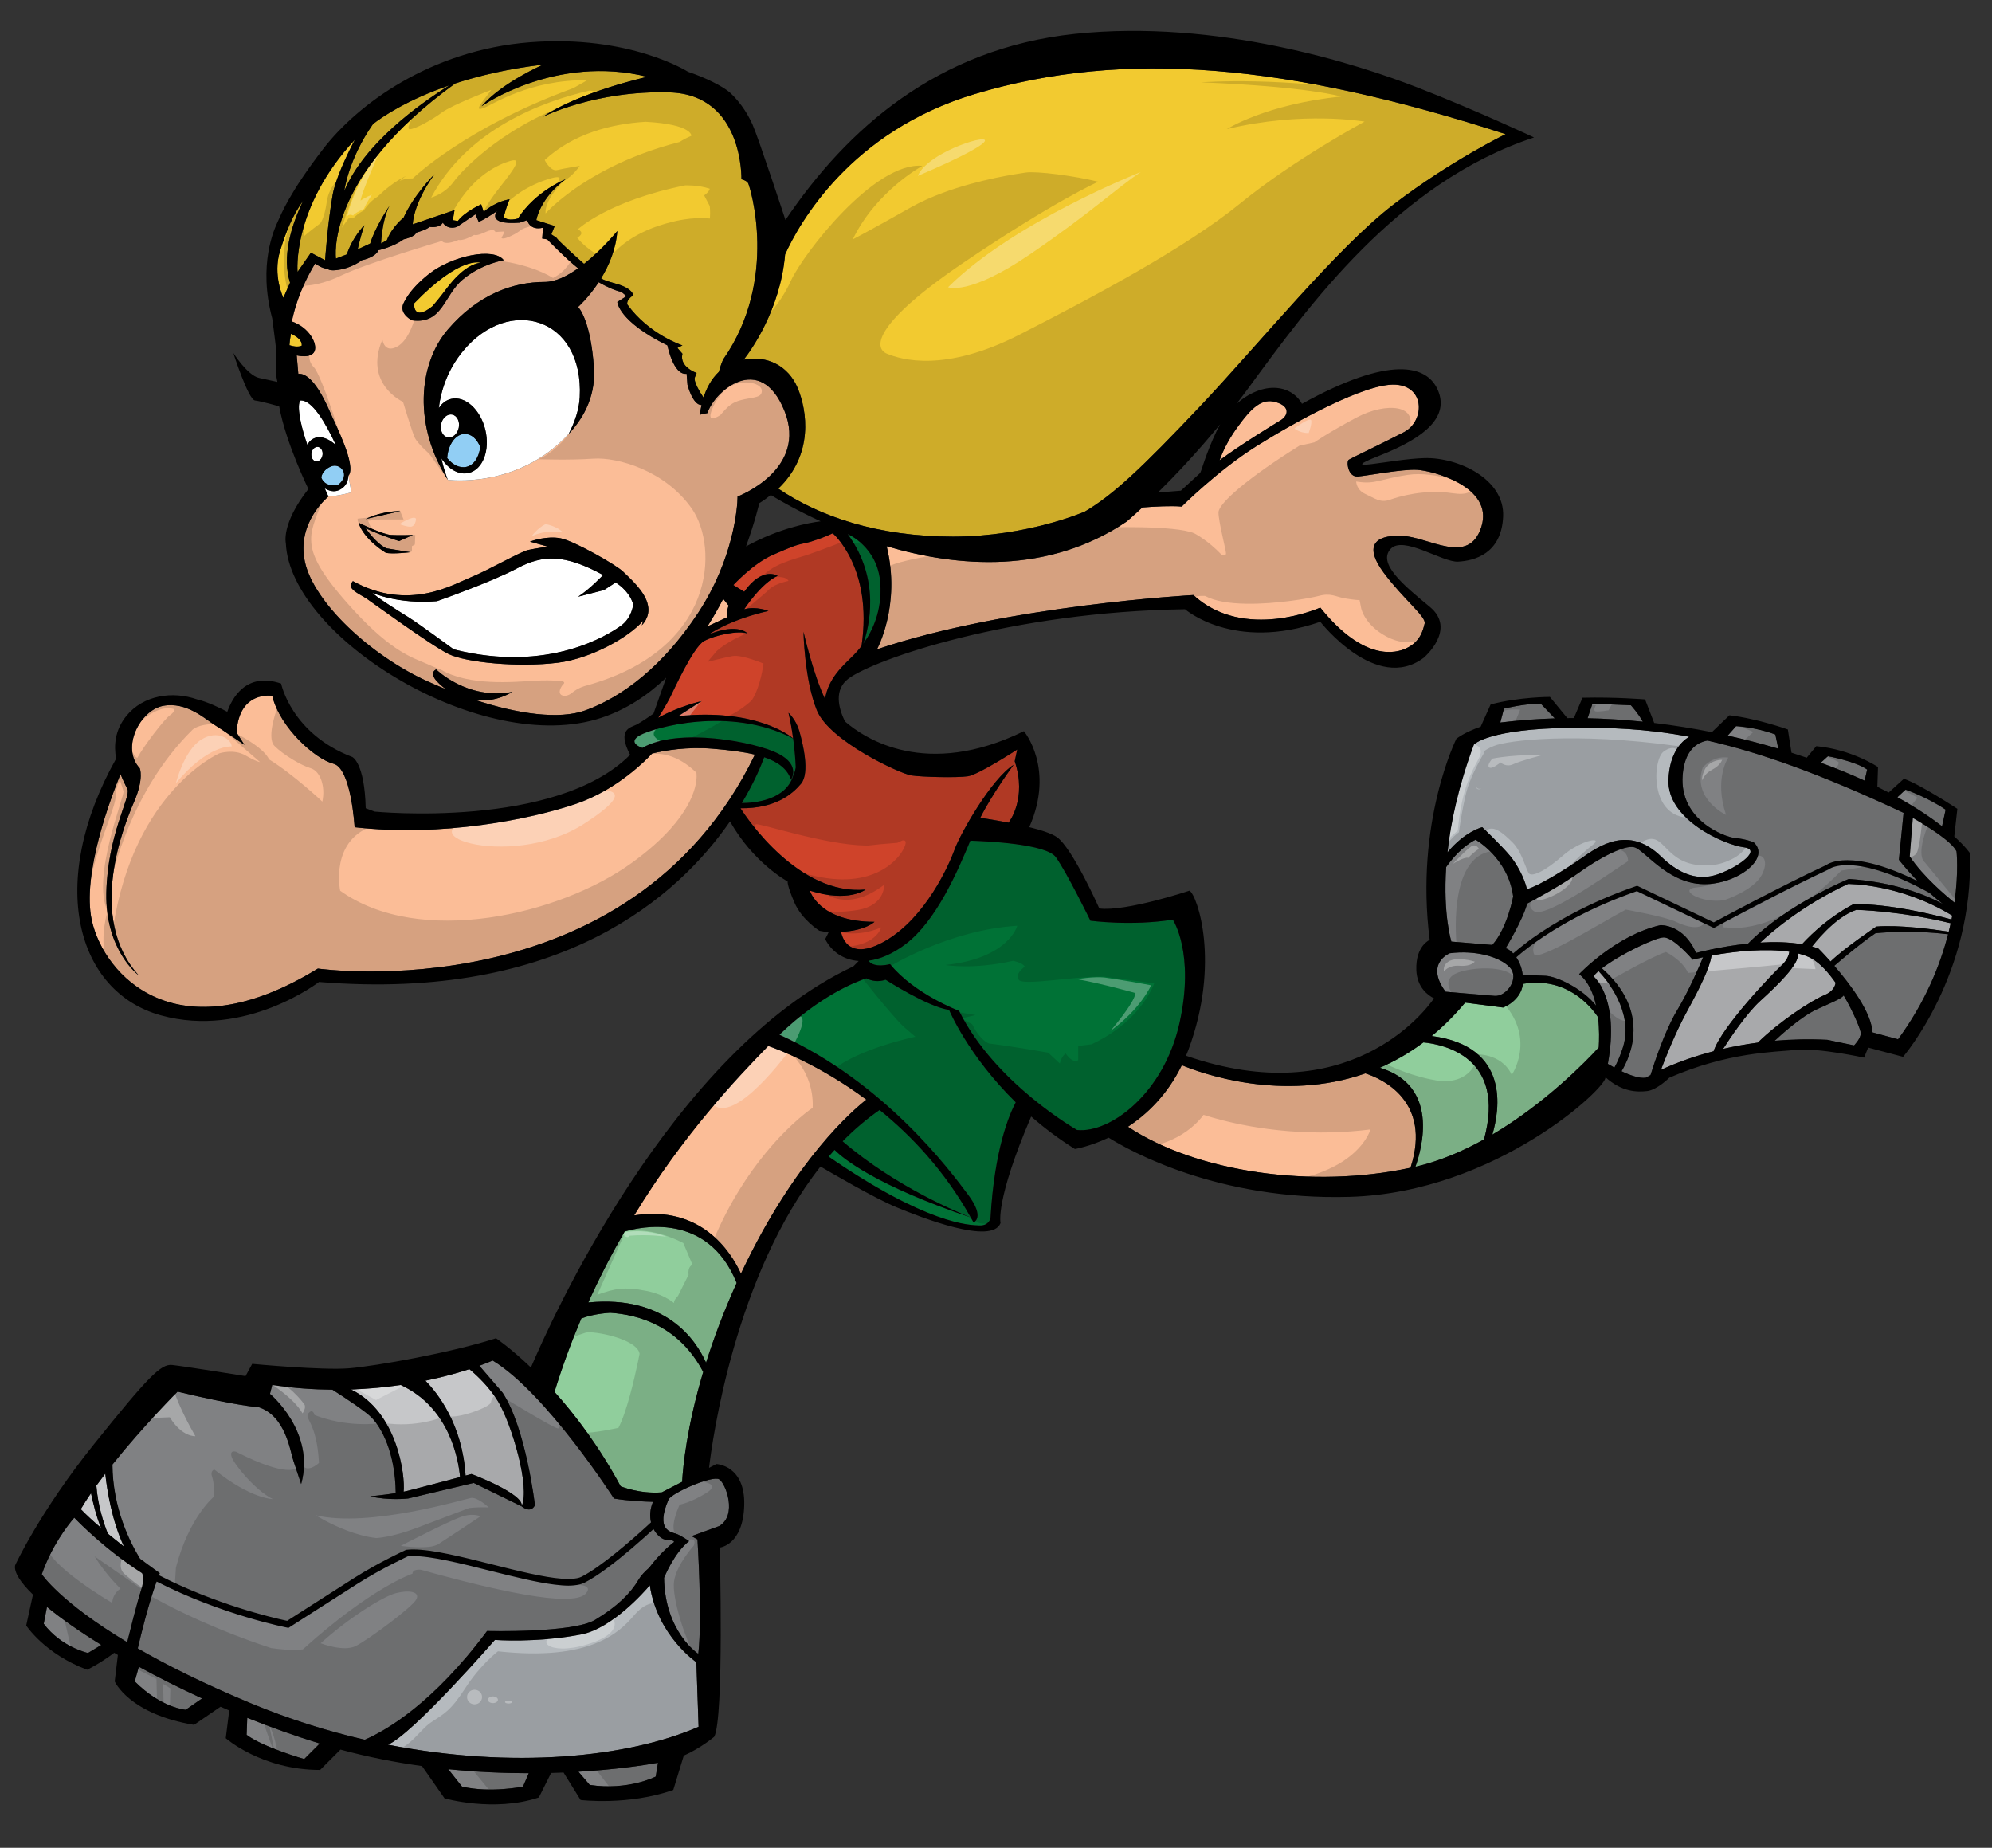
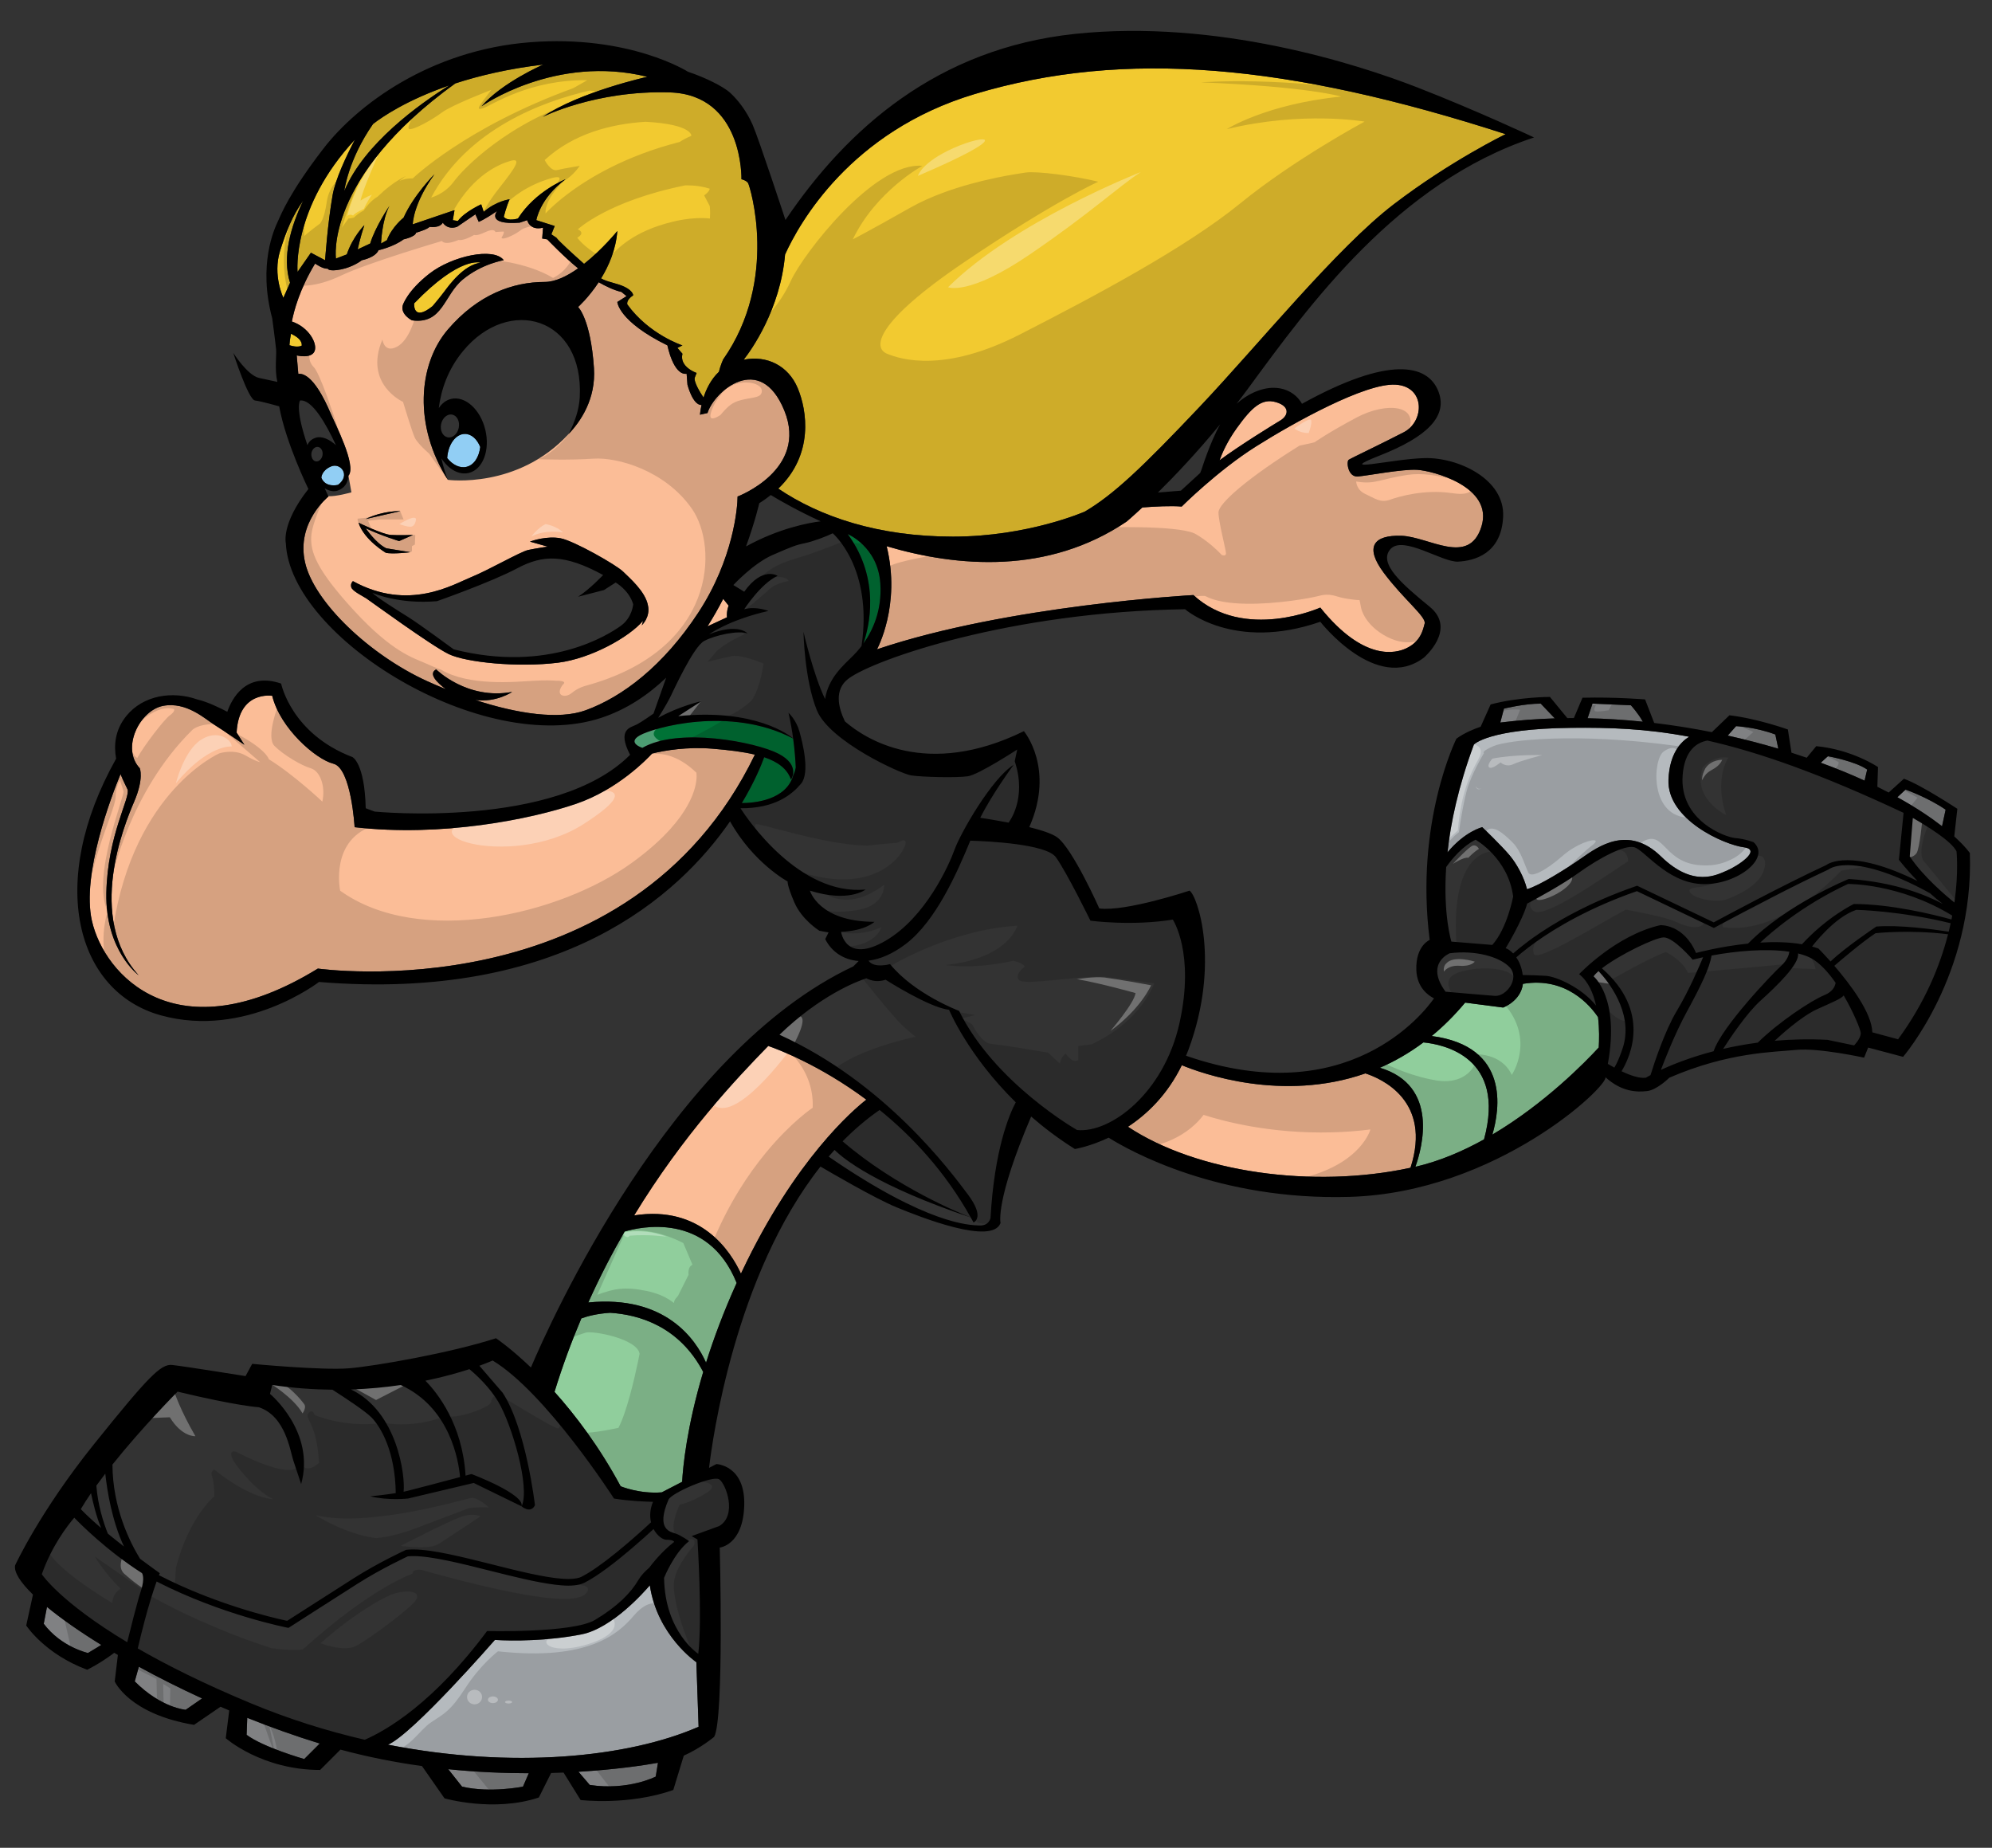
<svg xmlns="http://www.w3.org/2000/svg" version="1.1" id="layer_1" x="0px" y="0px" width="200px" height="185.5px" viewBox="0 0 200 185.5" style="enable-background:new 0 0 200 185.5;" xml:space="preserve">
  <rect x="0" y="0" width="200" height="185.5" fill="#333333" stroke="none" />
-   <path id="color11" style="fill:#CF432A;" d="M98.42,82.1c1.226-2.453,3.35-5.317,3.35-5.317c-2.235,1.396-5.365,6.929-5.924,8.495  c-0.56,1.565-2.906,6.817-6.929,9.163c-4.024,2.348-4.47-0.892-4.47-0.892c2.458-0.112,3.353-1.007,3.353-1.007  c-5.589,0-6.482-3.129-6.482-3.129c3.913,1.229,5.587-0.111,5.587-0.111c-6.689,0.627-11.911-7.15-12.56-8.162  c3.533,0.032,5.212-1.434,6.078-2.457c0.922-1.09,0.168-4.107-0.167-5.281c-0.336-1.174-1.09-1.844-1.09-1.844  c0.206,0.896,0.358,1.767,0.467,2.568c-0.359-0.302-3.847-3.025-11.533-2.233l2.347-1.509c0,0-2.263,0.503-4.359,1.677  c0,0,0.839-1.342,1.174-2.012c0.336-0.671,2.347-5.114,3.437-5.7c1.09-0.587,3.436-1.09,4.358-0.755c0,0-0.922-1.09-3.856,0.084  c0,0,1.929-1.425,5.952-2.347c0,0-1.257-0.503-2.431-0.168c0,0,1.677-2.599,3.353-3.353c0,0-1.509-1.005-3.353,1.593l-1.09-0.671  c0,0,2.012-2.179,3.939-3.017c1.928-0.838,2.348-1.006,3.186-1.173c0.838-0.168,2.179-0.671,2.85-1.006  c0,0,4.064,3.433,2.892,11.324c-0.281,0.368-0.557,0.675-0.796,0.913c-1.016,1.017-2.527,2.265-2.864,4.399  c-1.177-2.41-2.166-6.747-2.166-6.747s0.084,4.778,1.341,7.88c1.257,3.102,8.383,6.371,9.473,6.538c1.09,0.168,4.61,0.251,5.7,0.084  c1.089-0.168,4.945-2.683,4.945-2.683l-0.251,1.174c1.258,3.773-0.587,6.119-0.587,6.119c-0.004,0.019,0,0.033-0.002,0.051  C100.099,82.359,99.007,82.187,98.42,82.1z" />
  <path id="color10" style="fill:#91CEF4;" d="M33.94,48.673c0,0-1.257,0.335-1.676-0.713c0,0,0-0.713,0.963-1.132  C34.192,46.41,35.24,47.709,33.94,48.673z M46.682,43.56c-0.931,0-1.688,1.055-1.783,2.404l-0.003,0.019  c0.547,0.682,1.265,1.046,1.942,0.883c0.76-0.183,1.261-0.98,1.377-1.995C47.903,44.089,47.338,43.56,46.682,43.56z" />
  <path id="color9" style="fill:#F2CA30;" d="M48.233,26.376c-1.677,0.223-3.129,2.235-3.632,2.906  c-0.503,0.671-1.174,1.453-1.174,1.453c-2.012,1.62-1.844-0.279-1.844-0.279C46.221,25.648,48.233,26.376,48.233,26.376z   M29.213,33.507c-0.086,0.451-0.135,0.831-0.153,1.149c0.845,0.28,1.233,0.045,1.233,0.045  C30.351,34.161,29.783,33.766,29.213,33.507z M29.875,27.297l1.341-1.927l1.425,0.754c0,0,0.251-3.689,0.754-6.539  c0.281-1.593,1.348-3.867,2.235-5.563C29.274,20.854,29.875,27.297,29.875,27.297z M29.121,28.387l-0.671,1.51  c0,0-1.09-2.264-0.334-4.694c0.595-1.92,1.25-3.575,2.322-5.055C29.193,22.745,28.306,25.795,29.121,28.387z M34.569,19.167  c0,0,0.379-3.125,2.887-6.722c0.927-0.717,3.395-2.409,7.651-3.871C42.12,10.44,36.554,14.415,34.569,19.167z M72.598,36.099  c0,0-0.274,0.613-0.418,1.227c-0.804,0.757-1.275,1.744-1.544,2.584c-0.322-0.482-1.058-1.655-0.86-2.051l0.167-0.419  c0,0-1.76-0.586-1.424-1.928l-0.503-0.586l0.503-0.251c0,0-3.354-1.09-5.532-4.108c0,0-0.168-0.419,0.587-0.922  c0,0,0-0.419-0.839-0.838c-0.747-0.374-1.756-0.483-2.384-0.857c0.779-1.275,1.49-2.905,1.629-4.759c0,0-1.474,1.829-3.339,3.299  c-1.16-1.031-2.569-2.313-2.78-2.629l-0.503-0.335l0.335-0.837l-1.844-0.587c0,0,0.335-2.18,2.934-4.107  c0,0-3.018,1.174-4.778,3.939c0,0-1.006,0.336-1.425-0.167c0,0,0.251-1.006,0.586-1.76c0,0-1.341,0.167-2.599,1.257l-0.251-0.754  c0,0-1.676,0.754-2.347,1.676l-0.503-0.084l0.168-1.006l-4.191,1.424c0,0,0-2.011,2.18-5.029c0,0-2.096,2.096-3.102,4.359  c0,0-1.173,0.922-1.676,2.263l-0.587,0.335c0,0,0.083-2.347,0.838-3.772c0,0-1.425,2.096-1.928,3.772l-1.258,0.587  c0,0,0.252-1.174,0.671-2.431c0,0-1.174,1.173-1.76,2.934l-1.09,0.419c0,0-1.177-8.092,11.982-17.583  c2.402-0.78,5.333-1.476,8.834-1.892c0,0-4.135,1.789-6.203,4.191c0,0,7.433-5.253,16.654-2.962c0,0-6.818,1.509-10.506,4.023  c0,0,5.309-2.682,12.742-2.458c7.432,0.224,7.209,8.718,7.209,8.718s0.503,0.112,0.67,0.391  C75.281,18.663,78.242,28.052,72.598,36.099z M151.169,13.467c0,0-5.532,2.682-11.231,7.041  c-5.701,4.358-13.579,14.083-19.447,20.286c-5.867,6.203-8.719,8.885-11.569,10.562c0,0-5.698,2.515-13.243,2.515  c-7.506,0-13.351-1.992-17.538-4.819c3.583-3.428,2.894-7.842,1.946-10.102c-0.924-2.203-3.055-3.315-5.418-2.838  c0.728-0.93,3.674-5.012,4.155-10.563c1.382-3.053,6.51-12.349,19.034-16.105C112.945,4.916,129.375,6.425,151.169,13.467z" />
  <path id="color8" style="fill:#007236;" d="M79.634,74.14c0.159,1.169,0.23,2.186,0.261,2.907c-0.086,0.526-0.226,0.713-0.226,0.713  c-0.686,2.602-3.996,2.855-5.188,2.86c1.311-2.188,1.991-3.897,2.244-4.602c1.368,0.461,2.314,1.153,2.691,2.245  c0,0,1.006-1.425-1.258-2.599c-2.263-1.173-10.059-2.683-13.663-0.587c0,0-1.593-0.503-0.252-1.258  C65.582,73.067,73.269,70.812,79.634,74.14z M88.385,58.564c-0.251-3.688-3.27-4.945-3.27-4.945  c3.349,4.579,2.129,9.38,1.564,10.997C87.625,63.297,88.57,61.271,88.385,58.564z" />
  <path id="color7" style="fill:#90CE9C;" d="M148.999,114.383c-2.148,1.195-4.474,2.191-6.882,2.748c-0.004,0-0.006,0-0.008,0.001  c0.681-1.901,2.396-8.139-3.563-9.941c1.47-0.638,2.937-1.472,4.369-2.543C144.904,104.839,151.255,106.105,148.999,114.383z   M62.714,123.632c-1.273,2.205-2.503,4.578-3.648,7.123c7.757-0.762,10.783,3.713,11.824,6.044c0.761-2.418,1.758-5.105,3.072-8.004  C71.051,121.583,64.189,123.19,62.714,123.632z M61.254,131.789c-1.293,0.086-2.243,0.329-2.887,0.565  c-0.985,2.322-1.893,4.778-2.693,7.373c2.108,2.352,4.494,5.492,6.641,9.479c0,0,1.88,0.788,4.128,0.609l2.045-1.059  c0.083-1.507,0.46-5.479,2.115-11.028C68.188,133.13,64.144,131.971,61.254,131.789z M160.445,102.113  c-0.778-1.163-3.209-4.077-7.54-3.345c-0.216,1.737-1.987,2.379-1.987,2.379l-3.813-0.494c-1.084,1.295-2.209,2.407-3.36,3.353  c7.896,1.029,6.826,7.412,6.09,9.897c5.264-3.113,9.327-7.276,10.682-8.746C160.56,104.436,160.587,103.31,160.445,102.113z" />
-   <path id="color6" style="fill:#007236;" d="M118.422,102.713c-1.564,7.04-6.93,11.064-10.282,10.729c0,0-8.27-4.695-11.847-11.96  c0,0-4.471-1.676-6.93-4.694c0,0-1.615,0.458-2.164-0.346c1.133-0.144,2.398-0.657,3.729-1.666  c3.078-2.333,5.219-7.306,6.494-10.383c1.702,0.052,7.639,0.327,8.593,1.666c1.119,1.565,3.466,6.369,3.466,6.369  s4.135,0.561,8.27-0.11C117.751,92.318,119.988,95.672,118.422,102.713z M88.916,98.354c-0.768,0.256-1.42,0.121-1.935-0.143  c-0.972,0.318-4.633,1.72-8.719,5.667c10.584,4.791,17.17,13.707,18.924,16.046c1.76,2.348,0.559,2.795,0.559,2.795  c-0.09-0.169-0.186-0.329-0.279-0.495c-9.531-3.215-12.808-5.919-13.676-6.785c-0.201,0.221-0.399,0.446-0.594,0.673  c9.917,6.826,14.13,6.873,15.122,6.914c1.005,0.042,1.131-0.754,1.131-0.754c0.39-6.868,1.876-10.37,2.533-11.611  c-4.821-4.729-6.696-9.288-6.696-9.288C93.275,101.148,88.916,98.354,88.916,98.354z M88.313,111.428  c-1.336,0.927-2.571,1.986-3.713,3.149c5.398,4.636,11.844,7.243,12.863,7.64C94.864,117.563,91.535,114.039,88.313,111.428z" />
  <path id="color5" style="fill:#808183;" d="M154.69,70.635l1.413,1.483c-1.809,0.055-3.633,0.19-5.47,0.416l0.368-1.396  C151.002,71.138,153.015,70.635,154.69,70.635z M159.888,70.635l-0.489,1.469c1.883,0.04,3.734,0.161,5.544,0.348  c-0.454-0.835-1.198-1.648-1.198-1.648L159.888,70.635z M174.307,72.898l-0.84,0.945c1.776,0.396,3.477,0.842,5.078,1.317  l-0.299-1.424C176.233,72.982,174.307,72.898,174.307,72.898z M191.321,79.269l-0.822,0.764c1.936,1.072,3.397,2.067,4.485,2.913  l0.36-1.665C193.501,80.023,191.321,79.269,191.321,79.269z M182.808,76.568c1.631,0.596,3.105,1.205,4.398,1.799l0.261-1.11  c-1.174-0.838-3.94-1.341-3.94-1.341L182.808,76.568z M46.389,179.357c2.85,0.67,6.119,0,6.119,0l0.583-1.343  c-2.509,0-5.233-0.114-8.086-0.404L46.389,179.357z M13.529,168.795c2.683,2.683,5.113,2.849,5.113,2.849l1.646-1.139  c-2.243-1.028-4.377-2.101-6.348-3.182L13.529,168.795z M24.762,174.159c1.676,1.258,5.784,2.431,5.784,2.431l1.558-1.558  c-2.463-0.754-4.907-1.629-7.279-2.579L24.762,174.159z M4.392,163.011c1.76,2.347,4.442,2.934,4.442,2.934l1.335-0.811  c-2.17-1.339-4.023-2.639-5.452-3.813L4.392,163.011z M59.214,179.189c3.856,0.588,6.622-0.838,6.622-0.838l0.224-1.386  c-1.614,0.291-4.409,0.688-7.979,0.902L59.214,179.189z" />
-   <path id="color4" style="fill:#808183;" d="M162.988,105.004c0,0-0.371,1.271-0.902,2.172c-0.245-0.133-0.466-0.26-0.657-0.373  c1.221-6.643-1.428-8.785-1.428-8.785c0.106-0.16,0.279-0.341,0.494-0.531C161.359,98.407,163.975,101.553,162.988,105.004z   M149.829,94.861c1.509-1.677,2.096-4.863,2.096-4.863c-0.503-3.855-3.773-5.7-3.773-5.7c-1.301,0.652-2.332,1.869-2.951,2.745  c-0.324,4.817,0.521,7.482,0.521,7.482L149.829,94.861z M145.555,95.698c0,0-2.516,1.007-0.42,3.856c0,0,3.772,0.336,4.945,0.42  c1.173,0.083,2.516-1.761,1.509-2.852C150.582,96.034,148.069,95.363,145.555,95.698z M72.206,148.508  c-0.67-0.418-4.796,1.371-5.085,2.041c-1.313,3.045,0.224,3.241,0.727,3.409c0.503,0.167,1.341,0.754,1.341,0.754  c-1.509,1.173-2.514,3.688-2.514,3.688c0.084,5.448,3.436,7.628,3.436,7.628c0.42-3.605-0.083-11.484-0.083-11.484l-0.586-0.335  l2.766-1.007C74.051,152.113,72.878,148.929,72.206,148.508z M182.436,101.315c-1.622,0.737-3.761,2.705-4.254,3.169  c1.638-0.142,3.402-0.19,5.289-0.096l2.682,0.559c0,0,0.671-0.67,0.671-1.229c0-0.302-0.685-2.027-1.714-3.784  C184.848,100.273,183.964,100.621,182.436,101.315z M167.042,94.106c-0.829,0-4.45,1.738-6.208,3.104  c4.949,4.322,2.854,8.875,1.971,10.332c0.859,0.408,1.807,0.746,2.448,0.647c0,0,0.16-0.099,0.464-0.262  c0.358-1.159,1.415-4.407,2.638-6.444c1.224-2.04,2.281-4.521,2.638-5.386c-0.364,0.08-0.719,0.16-1.045,0.244  C169.947,96.341,168.048,94.106,167.042,94.106z M7.457,152.362c-0.739,0.863-2.272,2.872-3.26,5.675c0,0,1.809,2.764,8.575,6.825  c0.245-0.996,1.001-4.034,1.372-5.149c0.447-1.341,0.112-1.787,0.112-1.787C10.731,155.674,8.064,152.993,7.457,152.362z   M196.436,85.472c-0.486-1.027-3.013-2.575-4.387-3.359l-0.309,3.863c1.365,2.046,3.673,3.981,4.485,4.63  C196.67,87.494,196.436,85.472,196.436,85.472z M195.062,90.742c-2.352-1.76-4.41-4.432-4.41-4.432l0.47-4.709  c-8.41-3.956-14.587-6.104-19.691-7.257c-1.056,0.188-2.302,0.958-2.489,3.5c-0.336,4.527,4.274,6.204,5.28,6.287  c1.008,0.084,1.845,0.418,1.845,0.418c1.845,1.678-1.929,4.444-5.365,4.192c-3.438-0.251-5.617-3.436-6.621-3.688  c-1.007-0.251-3.523,1.089-5.617,2.597c-1.665,1.2-4.172,2.554-5.132,3.06c-0.44,1.654-2.162,4.485-2.162,4.485  c0.392,0.078,1.491,0.892,1.716,2.688c0.587,0.008,1.491,0.026,2.308,0.079c1.108,0.068,3.639,1.224,5.056,2.99  c-0.276-1.244-0.782-2.433-1.701-3.158c0,0,3.689-3.911,8.159-4.918c0,0,2.347-0.112,3.576,2.794c0,0,2.351-0.646,5.228-0.944  c3.895-3.97,10.112-6.487,10.112-6.487C190.178,88.548,193.318,89.816,195.062,90.742z M188.304,93.687  c-1.388,0.918-3.5,2.722-4.136,3.27c1.577,1.827,3.769,4.713,3.816,6.678l2.584,0.698c2.727-3.716,4.218-7.415,5.02-10.543  C191.62,93.304,188.304,93.687,188.304,93.687z M66.898,154.573c-0.713,0-2.253-1.582-1.338-3.808  c-0.773-0.017-2.433-0.083-3.915-0.329c0,0-6.818-10.617-12.182-13.857c0,0-0.469,0.214-1.333,0.526l2.339,2.712  c2.347,3.577,3.241,11.289,3.241,11.289c-0.447,0.896-1.341,0.112-1.341,0.112l-4.807-2.347l-6.594,1.564c0,0-2.012,0.224-3.8-0.223  c0,0,1.33-0.122,2.566-0.32c-0.048-4.12-1.465-6.627-2.455-7.616c-0.624-0.624-2.537-1.893-3.901-2.766  c-1.909-0.018-3.932-0.156-6.046-0.476l-0.224,0.894c0,0,4.582,3.801,3.129,9.055c0,0-0.447-1.343-0.782-2.348  c-0.335-1.007-0.782-4.472-3.464-5.364c0,0-2.124-0.112-8.16-1.566c0,0-3.469,3.471-6.542,7.317  c0.024,4.348,1.747,7.792,2.775,9.461c1.152,0.858,1.979,1.44,1.979,1.44c-0.976,2.396-1.879,6.124-2.211,7.559  c2.908,1.676,6.63,3.545,11.377,5.518c3.799,1.579,7.635,2.78,11.413,3.651c2.214-0.963,6.901-3.689,12.281-10.917  c0,0,8.605,0.225,10.842-1.117c2.235-1.342,3.576-2.682,4.359-4.023c0.255-0.438,0.653-0.85,1.072-1.208  c0.254-0.341,1.252-1.63,2.503-2.592C67.68,154.796,67.68,154.573,66.898,154.573z" />
-   <path id="color3" style="fill:#C6C7C9;" d="M186.375,91.34c0,0,4.32,0.081,9.477,1.344c-0.059,0.276-0.126,0.561-0.196,0.848  c-1.625-0.251-4.986-0.699-7.268-0.515c0,0-3.113,2.076-4.599,3.508c-0.706-0.793-1.214-1.301-1.214-1.301  c-0.207-0.075-0.42-0.141-0.639-0.2C181.98,94.964,184.137,92.086,186.375,91.34z M181.905,96.23  c-0.388-0.219-0.858-0.385-1.38-0.514c0.167,1.049-2.082,3.218-3.788,4.761c-1.382,1.25-3.071,3.787-3.734,4.821  c1.064-0.246,2.228-0.463,3.482-0.629c2.116-2.079,5.354-4.223,6.707-4.778c0.798-0.33,1.043-0.843,1.107-1.229  C183.574,97.627,182.753,96.71,181.905,96.23z M178.832,96.956c0.608-0.553,0.776-1.101,0.823-1.412  c-2.299-0.346-5.321-0.081-7.809,0.382c-0.208,1.248-1.033,2.975-2.486,5.641c-1.188,2.177-2.216,4.815-2.603,5.842  c1.156-0.539,2.95-1.264,5.292-1.875C172.844,103.097,177.948,97.759,178.832,96.956z M9.675,149.143  c0.146,1.963,0.715,3.719,1.151,4.816c0.54,0.444,1.088,0.882,1.621,1.296c-1.201-2.557-1.688-5.579-1.876-7.314  C10.263,148.341,9.964,148.742,9.675,149.143z M8.11,151.504c0.564,0.588,1.275,1.235,2.042,1.889  c-0.482-1.123-0.835-2.624-1.015-3.49C8.764,150.447,8.419,150.983,8.11,151.504z M47.129,137.448  c-1.122,0.364-2.617,0.79-4.419,1.158c1.195,1.208,3.716,4.356,4.034,9.53c0.363-0.098,0.594-0.16,0.594-0.16  s5.365,2.014,5.03,3.242c0.894-1.899-1.006-8.27-2.347-10.506C49.147,139.256,47.896,138.088,47.129,137.448z M185.538,88.741  c-4.603,2.145-7.733,4.875-8.807,5.884c1.398-0.084,2.854-0.061,4.187,0.17c2.556-2.777,5.206-4.042,5.206-4.042  c3.702,0,7.919,1.033,9.808,1.553c0.024-0.131,0.052-0.26,0.076-0.388C190.706,88.672,185.538,88.741,185.538,88.741z   M40.237,139.04c-1.523,0.225-3.196,0.39-4.993,0.45c4.673,2.234,5.457,8.695,5.279,10.263c0.157-0.032,0.308-0.064,0.444-0.1  c0.935-0.233,3.657-0.954,5.224-1.37C46.047,146.662,45.199,141.311,40.237,139.04z" />
  <path id="color2" style="fill:#B5BABE;" d="M173.385,87.399c-1.007,0.419-3.355,1.762-6.623-1.424  c-3.268-3.185-6.288-1.005-7.963,0.167c-1.538,1.076-4.267,2.782-5.486,3.124c-0.288-1.199-1.03-2.544-1.724-3.375  c-0.838-1.006-2.767-2.85-2.767-2.85s-1.717,0.396-3.494,2.531c0.324-2.965,1.087-6.605,2.657-10.83c0,0,1.425-1.592,9.807-1.677  c3.744-0.037,7.39,0.061,11.801,0.896c-0.782,0.475-1.965,1.627-2.076,4.301c-0.169,4.023,5.615,6.539,7.543,6.79  C176.988,85.305,174.389,86.981,173.385,87.399z M65.243,159.148c-0.545,0.642-3.781,4.313-6.84,4.924  c-3.353,0.672-6.929,0.672-8.717,0.56c0,0-8.222,9.439-10.734,10.517c12.464,2.443,24.053,1.318,31.188-1.798l-0.224-6.483  C69.916,166.866,65.994,164.205,65.243,159.148z" />
  <path id="color1" style="fill:#FBBD97;" d="M73.157,60.8c0,0-0.223,0.503-0.168,1.174l-1.951,0.903  c0.579-0.917,1.104-1.844,1.575-2.758L73.157,60.8z M75.793,75.756c-1.205-0.29-2.645-0.463-4.257-0.595  c-2.564-0.208-4.769,0.17-6.063,0.484c-0.501,0.546-3.459,3.626-7.628,5.049c-4.582,1.564-13.524,3.353-22.242,2.347  c0,0-0.335-5.923-2.124-6.37c-1.788-0.447-5.364-3.577-6.147-6.818c0,0-3.353-0.559-3.577,3.688l0.782,1.229  c0,0-2.123-1.453-3.018-2.011c-0.894-0.559-2.794-2.347-5.141-1.9c-2.347,0.447-4.248,4.247-2.347,6.259  c0,0,0.447,1.006-0.558,3.352c-1.007,2.347-4.807,11.625,0.446,17.436c0,0-3.354-2.459-3.241-8.271  c0.112-5.813,2.459-9.612,2.123-10.395c-0.109-0.254-0.415-0.803-0.699-1.528c-0.909,2.202-3.926,10.044-2.877,14.716  c1.23,5.478,8.495,13.524,22.689,4.807C31.915,97.235,63.246,101.695,75.793,75.756z M29.304,32.275  c0.198-1.034,0.767-3.227,2.332-5.815c0,0,0.838,0.586,1.258,0.503c0,0,0.083,0.334,1.341,0.083  c1.257-0.252,2.095-0.922,2.095-0.922s1.341-0.251,1.677-1.006c0,0,1.508-0.336,2.514-1.089c0,0,1.174-0.252,1.258-0.671  c0,0,1.173-0.335,1.341-0.586c0,0,1.006,0.168,1.342-0.419c0,0,0.419,0.755,1.425,0.419l1.844-1.257l0.335,0.754  c0,0,0.503-0.168,1.844-1.09c0,0-1.173,1.425,2.264,1.173l0.755-0.251c0,0,0.251,1.09,1.592,0.754l-0.083,1.09l0.503,0.084  c0,0,1.777,1.85,3.103,2.908c-1.095,0.775-2.276,1.366-3.355,1.366c-3.185,0-6.706,1.257-9.724,4.778  c-3.018,3.521-3.437,9.724,0,15.088c0,0,7.02,0.957,12.13-4.607c1.18-1.234,2.752-3.49,2.539-6.625  c-0.336-4.946-1.592-6.12-1.592-6.12s1.049-0.933,2.069-2.485c0.711,0.408,1.535,0.805,2.289,0.977l0.503,0.419l-0.922,0.586  c0,0,0.084,1.928,5.03,4.359c0,0,0.586,3.018,1.927,2.85l0.084,1.09c0,0,0.518,2.068,1.413,2.044  c-0.128,0.578-0.155,0.974-0.155,0.974l0.754-0.168c0.671-2.179,5.281-6.203,7.713-0.252c2.431,5.952-4.694,8.634-4.694,8.634  c0,1.09-0.42,6.287-3.941,11.652c-3.521,5.365-7.627,8.467-11.315,9.808c-2.669,0.971-6.832,0.356-11.088-1.039  c2.118,0.292,3.711-0.805,3.711-0.805c-4.526,0.838-7.628-2.263-7.628-2.263c-0.812,0.43,0.063,1.308,0.967,1.985  c-0.636-0.258-1.268-0.528-1.889-0.812c-5.7-2.599-11.316-7.879-12.239-11.903c-0.922-4.023,2.347-6.623,2.347-6.623  c-0.005-0.011-0.01-0.021-0.015-0.033c0.781,0.048,2.32-0.386,2.32-0.386l-0.303-1.703c0.006,0.017,0.01,0.027,0.01,0.027  c0.838-1.006-1.342-5.197-1.844-6.371c-0.503-1.174-1.761-3.856-3.102-3.856c-0.033,0-0.061,0.006-0.093,0.007l-0.159-1.851  c0,0,1.454,0.363,1.789-0.419C31.9,34.513,31.037,32.86,29.304,32.275z M41.359,32.159c3.102,0.419,3.186-2.515,5.113-4.107  c1.928-1.593,4.108-1.928,4.108-1.928c-1.006-1.341-5.198-0.419-7.461,1.341c-2.263,1.76-2.682,3.185-2.682,3.185  C40.185,31.573,41.359,32.159,41.359,32.159z M36.706,52.11l3.479-0.796C40.185,51.314,38.509,51.23,36.706,52.11z M35.994,52.473  c0.559,1.733,2.738,3.018,2.738,3.018c0.671,0.168,2.459-0.056,2.459-0.056l-2.403-0.392c-1.062-0.503-2.067-2.012-2.067-2.012  c1.508,0.727,3.352,1.286,3.352,1.286l1.397-0.616c0,0-1.397,0.056-2.235,0C38.397,53.647,35.994,52.473,35.994,52.473z   M35.268,58.956c0.112,0.391,1.173,0.894,1.509,1.117c0.335,0.224,6.538,4.75,8.271,5.589c1.732,0.838,6.958,1.369,10.981,0.866  c3.292-0.411,7.14-2.561,8.524-4.201c-0.022,0.137-0.062,0.326-0.128,0.458c0,0,0.891-0.804,0.631-2.004  c-0.254-1.413-1.895-2.796-2.489-3.389c-0.67-0.671-4.945-3.101-6.286-3.353c-1.341-0.251-2.794,0.224-3.074,0.335l1.789,0.503  c0,0-1.174,0.168-1.957,0.335c-0.782,0.167-3.966,2.012-5.755,2.738c-1.789,0.726-6.259,3.464-11.848,0.391  C35.435,58.341,35.156,58.565,35.268,58.956z M128.117,40.375c-1.424-0.42-2.431,0.503-3.938,2.598  c-0.966,1.34-1.483,2.541-1.732,3.233c2.105-1.551,5.407-3.578,6.092-3.988C129.375,41.716,129.544,40.794,128.117,40.375z   M142.283,47.164c-1.508-0.084-4.945,0.587-5.949,0.67c-1.006,0.084-1.176-1.508-0.922-1.676c0.251-0.168,3.435-1.677,5.532-2.766  c2.095-1.09,2.18-4.61-0.84-4.778c-3.018-0.167-10.143,3.772-13.997,6.203c-3.857,2.431-7.462,6.036-7.462,6.036  c-1.068-0.093-2.703-0.005-3.95,0.09c-0.991,0.922-1.581,1.418-1.581,1.418c-7.907,5.327-16.969,4.578-24.092,2.474  c1.461,5.928-0.972,10.351-0.972,10.351c13.16-4.443,31.77-5.449,31.77-5.449c5.112,4.694,12.741,1.257,12.741,1.257  c4.442,5.532,7.67,4.528,8.592,4.108c1.468-0.671,1.719-1.844,1.887-2.515c0.167-0.67-2.15-2.458-4.107-5.085  c-1.955-2.626-1.007-3.801,1.76-3.717c2.766,0.084,6.79,3.102,8.047-0.922C149.996,48.84,143.793,47.248,142.283,47.164z   M137.089,107.759c-8.36,2.921-16.454-0.005-18.432-0.822c-1.448,2.974-3.492,4.918-5.409,6.179  c6.896,4.572,18.544,6.24,28.369,4.116C143.806,110.49,138.669,108.271,137.089,107.759z M63.671,122.014  c6.715-1.046,9.7,3.626,10.723,5.848c0.036-0.076,0.068-0.149,0.105-0.226c5.344-11.282,11.21-16.251,12.483-17.242  c-4.737-3.523-8.958-5.082-9.849-5.387C73.902,108.32,68.576,113.951,63.671,122.014z" />
-   <path id="fill" style="fill:#FFFFFF;" d="M32.384,45.672c-0.057,0.4-0.354,0.69-0.664,0.646c-0.149-0.022-0.272-0.119-0.354-0.256  c-0.025-0.064-0.051-0.129-0.074-0.191c-0.031-0.111-0.047-0.231-0.029-0.359c0.057-0.4,0.354-0.69,0.664-0.646  C32.237,44.91,32.441,45.271,32.384,45.672z M63.573,60.66c-0.42-1.424-1.761-2.179-1.761-2.179l-1.173,0.755l-2.599,0.67  c1.173-0.754,2.514-2.18,2.514-2.18c-3.856-2.095-6.007-2.067-8.634-0.67c-2.626,1.397-8.047,3.297-8.047,3.297  c-3.912,0.335-6.483-0.838-6.483-0.838c0.308,0.364,2.459,1.732,3.549,2.403c1.089,0.67,4.61,3.269,4.61,3.269  c9.556,2.431,15.592-1.509,16.765-2.347C63.489,62.001,63.573,60.66,63.573,60.66z M45.403,41.623  c-0.49-0.099-0.99,0.332-1.116,0.962c-0.127,0.63,0.167,1.221,0.657,1.318c0.49,0.1,0.99-0.331,1.117-0.96  C46.187,42.312,45.893,41.722,45.403,41.623z M30.126,40.206c0,0-0.553,0.696,0.74,4.484c0.136-0.342,0.396-0.611,0.853-0.753  c0.595-0.185,1.388,0.18,2.011,0.757C32.736,42.541,31.323,40.064,30.126,40.206z M46.472,35.261  c-1.501,1.83-2.182,3.836-2.421,5.711c0.309-0.467,0.726-0.802,1.234-0.923c1.41-0.338,2.951,1.052,3.442,3.103  c0.491,2.051-0.254,3.989-1.664,4.326c-0.986,0.236-2.034-0.374-2.745-1.461c0.291,1.318,0.645,2.153,0.645,2.153  s7.02,0.957,12.13-4.607c0.642-1.238,1.052-2.481,1.114-3.691C58.627,31.824,51.082,29.645,46.472,35.261z M33.96,49.231  c-0.421,0.168-0.902,0.071-1.358-0.209c0.115,0.257,0.235,0.52,0.359,0.792c0.781,0.048,2.32-0.386,2.32-0.386l-0.303-1.703  C34.952,48.533,34.549,48.996,33.96,49.231z" />
  <path id="shadow" style="opacity:0.15;" d="M38.173,52.151l-1.215,0.126l0.293,0.712c0,0-0.147-0.009-0.338-0.043  c0.686,0.351,1.907,0.908,2.979,1.05l1.467-0.294h0.335l-0.042,0.964l-0.293,0.167v0.503c0,0-0.125,0.335-2.221-0.042l-0.503-0.042  c0,0-1.836-1.341-2.216-2.448c-0.097-0.042-0.187-0.089-0.257-0.15c-0.335-0.294-0.252-0.586-0.252-0.586l0.838-0.084  c1.132-0.335,3.395-0.754,3.395-0.754l0.377,0.922H38.173z M28.953,29.393c0,0-1.76-5.113,1.677-10.059l0.754-1.426l0.671-1.089  l-1.257,3.689c0,0-0.336,1.676-0.252,3.185c0,0,0.671-0.587,1.593-1.258c0,0,0.418-0.419,0.67-2.179  c0.251-1.761,1.508-2.515,1.508-2.515l0.016,0.406C35.088,15.542,37,11.622,37,11.622s4.75-2.906,6.539-3.632  c0.591-0.241,1.42-0.418,2.265-0.551c0.3-0.323,0.515-0.537,0.586-0.568c0.391-0.167,4.08-1.564,6.203-1.844  c2.123-0.28,3.576,0.168,4.135,0.168c0.559,0,9.78,1.453,10.227,2.068c0.447,0.614-0.056,0.782-0.056,0.782l-2.57,0.392  l-2.054,0.572c0.978-0.173,2.103-0.325,3.312-0.404c3.856-0.252,5.868,0.084,5.868,0.084l1.844,1.76l0.922,2.766  c0,0-0.132-0.039-0.368-0.1c0.485,1.237,1.773,4.483,2.268,5.381c0.616,1.118,1.173,7.097,1.173,7.489  c0,0.391-0.502,3.521-0.837,4.303c-0.336,0.782-2.347,4.973-2.347,4.973l-2.571,3.465l-0.838,1.844c0,0-0.171-0.184-0.395-0.469  c0.118,0.188,0.395,0.469,0.395,0.469l0.391-0.112c0,0,1.117-2.179,2.403-2.683c1.285-0.503,0.894-0.279,1.285-0.391  c0.391-0.112,2.794-0.112,4.303,3.241c0.535,1.187,0.777,2.287,0.806,3.272c0.084-0.894,0.056-1.908-0.104-2.934l-0.115-0.17  c0,0-0.781-1.949-2.159-3.097c-0.836-0.695-1.889-1.098-3.123-0.591l-0.838-0.251l3.074-4.779c0,0,1.564-1.229,2.794-3.911  c1.23-2.683,8.383-11.959,13.189-11.513c0,0-4.638,2.516-6.985,7.377c0,0,1.341-0.671,5.784-3.186  c1.027-0.583,2.142-1.07,3.26-1.486c3.712-1.377,7.471-1.906,8.309-2.034c1.089-0.168,4.945,0.334,7.292,0.922  c0,0-4.359,1.928-13.413,8.047c-9.053,6.119-9.221,8.634-7.795,9.221c1.425,0.587,5.783,1.928,13.327-1.928  c7.546-3.856,16.682-8.718,22.131-13.161c5.448-4.442,12.489-8.214,12.489-8.214s-6.203-1.09-13.831,0.754  c0,0,3.939-2.515,11.484-3.27c0,0-3.353-1.005-14.082-1.425c0,0,8.382-0.67,18.776,1.257l1.58,0.168l2.359,0.251  c0,0,7.545,3.018,8.886,3.437c0.439,0.136,0.371,0.264,0.088,0.375l0.416,0.128c0,0-8.132,1.676-18.274,12.909  C124.263,38.027,113.531,50.35,108,52.78c-5.532,2.431-18.944,3.772-30.261-3.521l-0.824-0.165  c-0.831,0.764-1.411,1.367-1.411,1.367s-1.621,4.75-2.906,7.879c-1.284,3.129-3.464,5.309-3.632,5.644  c-0.167,0.335-4.638,5.365-8.494,7.433c-3.856,2.068-12.462-0.056-12.629-0.056s-1.789-0.895-1.789-0.895s0.064-0.034,0.157-0.08  c-2.823-1.022-5.758-2.437-7.981-4.056c-4.526-3.296-5.756-5.308-6.147-5.755c-0.391-0.447-0.894-1.565-1.173-2.012  c-0.279-0.447-0.726-1.621-1.118-2.515c-0.392-0.894,0.28-3.353,0.28-3.353l1.341-2.291l1.174-0.504c0,0-1.285,2.57-1.341,4.024  c-0.057,1.453,0.447,3.185,4.303,7.376c3.856,4.191,5.979,4.75,7.097,5.253c1.118,0.503,1.621,0.671,1.621,0.671  c2.85,1.676,7.376,1.229,9.332,1.118c1.121-0.063,1.845-0.036,2.268-0.001c0.084-0.001,0.169-0.004,0.247,0.001  c0.894,0.056,0.391,0.392,0.391,0.392c-0.838,1.118,0.224,1.397,0.894,0.838c0.671-0.559,1.397-0.727,1.397-0.727  c13.132-3.576,13.356-13.915,10.673-17.771c-2.683-3.855-7.488-5.197-9.891-5.029c-2.403,0.167-5.532,0.056-5.532,0.056  c1.059-0.449,1.985-1.268,2.742-2.126c-0.001,0-0.004,0.002-0.004,0.002c4.275-5.323,0.838-10.856,0.587-11.191  c-0.251-0.335-1.426-2.053-1.929-2.263c-0.502-0.21-0.335-0.377-0.335-0.377l-5.24,0.754c0,0-2.901,1.944-2.051,0.636  c-0.81,0.522-1.968,1.469-2.378,1.879c-0.559,0.559-1.956,3.912-1.956,4.247c0,0.335-1.509,4.079,1.397,10.395l-1.789-2.515  c0,0-1.173-1.006-1.452-1.621c-0.28-0.615-1.174-3.577-1.174-3.577s-3.968-1.789-2.068-6.259c0,0,0.167,1.398,1.453,0.728  c1.285-0.671,1.844-3.018,1.844-3.018s0.615,0.559,1.621-0.503c1.006-1.062,2.291-3.018,3.855-4.023l0.727-0.559l1.062-0.391v-0.28  c0,0,3.84,0.215,6.57,1.862c1.339-0.656,1.841-1.821,1.841-1.821l0.726,0.448l-3.116-2.879l-0.041-0.796l-0.785-0.314  c-0.031-0.004-0.063-0.008-0.093-0.013c-0.18,0.041-1.016,0.233-1.414,0.382c-0.446,0.167-0.391,0.335-1.341,0.782  c-0.95,0.447-0.95,0.167-0.95,0.167s0.391-0.614,0.168-0.614c-0.224,0-0.783,0.056-0.783,0.056s-0.056-0.447-1.006,0  c-0.95,0.448-1.118,0.28-1.118,0.28c-1.173,0.67-1.565,0.503-1.565,0.503c-1.453,0.614-1.676,0.112-1.676,0.112  s-7.432,2.179-10.115,3.465c-2.682,1.285-4.358,1.006-4.358,1.006s0.302-0.762,0.544-1.379L28.953,29.393z M92.5,28.157  c0.113-0.112,0.228-0.224,0.343-0.335C92.728,27.933,92.614,28.044,92.5,28.157z M88.494,32.975  c-0.058,0.083-0.116,0.168-0.17,0.251C88.378,33.143,88.436,33.059,88.494,32.975z M87.621,34.528  c-0.025,0.058-0.054,0.116-0.077,0.173C87.567,34.644,87.596,34.586,87.621,34.528z M87.869,34.006  c-0.036,0.07-0.076,0.141-0.11,0.21C87.793,34.147,87.833,34.076,87.869,34.006z M88.161,33.492  c-0.047,0.078-0.097,0.156-0.141,0.233C88.063,33.648,88.114,33.569,88.161,33.492z M89.459,31.715  c0.093-0.11,0.19-0.22,0.288-0.331C89.649,31.495,89.552,31.605,89.459,31.715z M89.048,32.218c0.078-0.098,0.159-0.196,0.239-0.295  C89.207,32.022,89.126,32.12,89.048,32.218z M88.668,32.725c0.065-0.091,0.134-0.182,0.202-0.272  C88.802,32.544,88.733,32.634,88.668,32.725z M90.641,30.231c-0.097,0.123-0.193,0.247-0.285,0.371  C90.448,30.478,90.544,30.354,90.641,30.231z M92.023,28.643c0.11-0.113,0.221-0.226,0.333-0.339  C92.244,28.417,92.133,28.53,92.023,28.643z M91.568,29.132c0.104-0.115,0.211-0.229,0.319-0.344  C91.78,28.902,91.672,29.017,91.568,29.132z M91.136,29.623c0.1-0.116,0.203-0.233,0.308-0.35  C91.339,29.39,91.235,29.506,91.136,29.623z M90.732,30.112c0.095-0.12,0.196-0.24,0.296-0.36  C90.928,29.872,90.827,29.992,90.732,30.112z M97.134,24.193c-0.123,0.093-0.247,0.187-0.37,0.282  C96.887,24.38,97.011,24.286,97.134,24.193z M93.347,27.345c-0.118,0.109-0.234,0.218-0.35,0.328  C93.113,27.563,93.23,27.455,93.347,27.345z M93.868,26.872c-0.12,0.106-0.239,0.213-0.356,0.321  C93.628,27.085,93.748,26.978,93.868,26.872z M94.401,26.401c-0.123,0.106-0.245,0.211-0.365,0.318  C94.157,26.613,94.278,26.507,94.401,26.401z M94.94,25.942c-0.124,0.103-0.246,0.207-0.368,0.311  C94.694,26.149,94.816,26.045,94.94,25.942z M95.486,25.489c-0.124,0.101-0.247,0.202-0.369,0.304  C95.24,25.691,95.362,25.59,95.486,25.489z M96.037,25.045c-0.124,0.099-0.248,0.198-0.372,0.298  C95.788,25.244,95.912,25.144,96.037,25.045z M96.588,24.611c-0.125,0.097-0.248,0.194-0.373,0.292  C96.34,24.805,96.464,24.708,96.588,24.611z M99.41,22.534c0.11-0.078,0.219-0.154,0.328-0.229  C99.629,22.38,99.52,22.456,99.41,22.534z M98.902,22.892c0.113-0.081,0.227-0.162,0.339-0.241  C99.129,22.731,99.016,22.811,98.902,22.892z M98.383,23.266c0.118-0.086,0.236-0.171,0.353-0.255  C98.619,23.095,98.5,23.18,98.383,23.266z M97.848,23.657c0.122-0.09,0.244-0.18,0.364-0.268  C98.091,23.478,97.97,23.567,97.848,23.657z M97.31,24.059c0.125-0.094,0.248-0.186,0.371-0.278  C97.559,23.873,97.435,23.965,97.31,24.059z M100.214,21.978c-0.106,0.072-0.213,0.145-0.323,0.221  C100.001,22.123,100.109,22.049,100.214,21.978z M100.664,21.673c-0.101,0.066-0.202,0.136-0.305,0.206  C100.46,21.809,100.563,21.739,100.664,21.673z M101.089,21.388c-0.09,0.061-0.186,0.124-0.282,0.188  C100.903,21.512,100.998,21.448,101.089,21.388z M101.488,21.125c-0.083,0.055-0.171,0.112-0.257,0.17  C101.317,21.237,101.405,21.179,101.488,21.125z M101.865,20.879c-0.081,0.052-0.167,0.107-0.251,0.163  C101.698,20.987,101.784,20.931,101.865,20.879z M102.197,20.666c-0.076,0.048-0.158,0.101-0.24,0.153  C102.039,20.767,102.121,20.714,102.197,20.666z M102.488,20.48c-0.056,0.035-0.116,0.075-0.177,0.113  C102.372,20.554,102.433,20.515,102.488,20.48z M102.759,20.31c-0.048,0.029-0.101,0.063-0.151,0.095  C102.658,20.373,102.713,20.339,102.759,20.31z M102.974,20.175c-0.039,0.024-0.082,0.052-0.125,0.078  C102.892,20.227,102.935,20.2,102.974,20.175z M103.154,20.065c-0.025,0.014-0.057,0.034-0.085,0.052  C103.098,20.099,103.129,20.08,103.154,20.065z M103.284,19.984c-0.02,0.012-0.046,0.029-0.071,0.044  C103.238,20.013,103.265,19.997,103.284,19.984z M72.326,41.669c0.068-0.077,0.138-0.159,0.216-0.248  c0.795-0.922,1.258-1.132,2.22-1.341c0.964-0.209,1.803-0.167,1.719-0.921c-0.084-0.754-2.138-1.216-3.604-0.084  c-0.02,0.014-0.035,0.029-0.053,0.042c-0.323,0.342-0.851,0.95-1.149,1.564C71.264,41.532,70.951,42.543,72.326,41.669z   M34.96,26.347c0.064-0.012,0.531-0.312,1.019-0.632c-0.629,0.275-1.371,0.582-1.833,0.713  C34.506,26.401,34.876,26.364,34.96,26.347z M41.163,23.33c0.226-0.113,0.567-0.262,0.92-0.411l-2.233,0.719  c0,0-0.727,0.81-1.034,0.921c-0.091,0.033-0.279,0.104-0.496,0.185c0.414-0.079,0.834-0.181,1.055-0.297  C39.906,24.168,40.549,23.638,41.163,23.33z M48.065,21.933c0,0,0.166-0.156,0.355-0.318c0.068-0.223,0.391-1.078,1.74-2.783  c1.594-2.012,2.264-3.018,1.09-2.682c-1.173,0.335-3.688,1.425-5.699,4.946l-0.817,0.891c0.152-0.048,0.258-0.08,0.258-0.08  c0.057,0.95,1.062,0.418,1.174,0.363c0.112-0.056,1.816-1.229,1.816-1.229L48.065,21.933z M53.151,21.737l0.254,0.21  c-0.002-0.178,0.043-0.412,0.151-0.726c0.181-0.524,0.845-1.297,1.542-2.007c-0.144,0.125-0.243,0.205-0.243,0.205  s0.095-0.084,0.246-0.209c0.267-0.27,0.534-0.529,0.784-0.764c0.409-0.476,0.548-0.879-0.61-0.536  c-2.264,0.671-3.856,1.845-4.778,2.851l-0.336-0.251l-0.899,0.582c0.326-0.149,0.705-0.313,0.76-0.33  c0.084-0.029,0.251,0.279,0.251,0.279s-0.196,1.313,1.117,1.229c1.314-0.084,1.314-0.531,1.314-0.531H53.151z M54.687,16.065  c0,0,0.587,1.174,1.257,1.006c0.671-0.167,2.263-0.419,2.263-0.419s-0.67,1.006-1.592,1.509c0,0-1.928,1.76-1.844,3.269  c0,0,0.695-0.788,2.123-1.881c0.02-0.016,0.038-0.031,0.057-0.047l-0.002,0.005c2.121-1.613,5.832-3.864,11.297-5.258  c0.295-0.195,0.67-0.404,1.167-0.615c0,0,0.119-1.153-4.592-1.408C61.364,12.437,57.587,13.403,54.687,16.065z M70.698,19.614  c0.558-0.391,0.558-0.67,0.558-0.67c-1.174-0.391-2.458-0.336-2.458-0.336c-7.768,1.565-10.785,4.415-10.785,4.415  c0.838,0.391-0.057,0.838-0.057,0.838c1.006,1.286,2.683,2.068,2.683,2.068c0.108,0.069,0.237,0.13,0.373,0.189  c0.755-1.049,2.589-2.915,6.5-3.849c0,0,1.941-0.534,3.765-0.332c0.054-0.798-0.021-1.261-0.021-1.261L70.698,19.614z M60.713,28.4  c0.195,0.091,0.375,0.159,0.53,0.2L60.713,28.4z M62.399,29.036c0.227,0.126,0.436,0.26,0.588,0.375  c0.004-0.015,0.009-0.027,0.015-0.035c-0.079-0.088-0.219-0.167-0.436-0.275L62.399,29.036z M67.425,34.6l0.129,0.604  c-0.041-0.322-0.042-0.558-0.042-0.558S67.477,34.628,67.425,34.6z M58.915,27.21l0.34,0.381c0,0,0.134,0.085,0.33,0.202  C59.43,27.64,59.169,27.418,58.915,27.21z M69.256,37.551c0.009,0.107,0.014,0.221,0.029,0.321c0.004-0.052,0.006-0.104,0.016-0.152  C69.301,37.72,69.294,37.648,69.256,37.551z M60.679,9.334c-0.515-0.116-0.999-0.212-1.495-0.239  c-4.661,1.075-12.22,3.834-15.897,10.742c0,0,1.341-0.335,2.264-1.592c0.921-1.257,5.364-5.952,13.16-8.383  C58.711,9.862,59.456,9.613,60.679,9.334z M37.239,15.803c-0.568,1.086-1.945,3.863-2.922,7.052l0.671-0.922  c0,0,0.249-0.002,0.557-0.096c0.208-0.213,0.518-0.461,0.96-0.698c0.405-0.545,0.733-0.98,1.413-1.402  c0.722-0.701,1.725-1.535,2.854-2.079c0,0-0.272,0.176-0.667,0.5c0.405-0.164,0.856-0.27,1.337-0.248c0,0,5.26-5.108,16.122-9.063  c0.804-0.444,1.398-0.8,1.398-0.8c-5.812-0.056-9.5,2.459-10.395,2.794c-0.894,0.335-0.391-0.279,0.112-0.95  c0.502-0.671,0.643-0.866,0.643-0.866s-3.94,1.509-4.946,2.264c-1.006,0.754-2.85,1.76-3.27,1.676  c-0.419-0.084,0.671-1.76,0.671-1.76C40.016,12.525,38.447,14.264,37.239,15.803z M34.393,19.762l0.009,0.243l0.708-1.193  c-0.238,0.377-0.373,0.606-0.373,0.606L34.393,19.762z M29.232,35.205c0,0-1.508,3.521,0.447,3.241  c1.956-0.28,4.247,5.979,4.247,5.979s0.671,1.23,0.671,0.895c0-0.335-2.292-7.656-3.074-8.439c-0.782-0.782-0.335-1.676-0.335-1.676  H29.232z M84.556,113.158c-1.551,1.737-3.268,3.98-4.637,6.012c-2.431,3.604-5.449,9.891-5.449,9.891  c0.066-0.492-0.359-1.294-0.899-2.087c0.588,1.043,0.815,1.893,0.815,1.893l-2.738,7.824l-0.335,1.899c0,0-0.103-0.287-0.311-0.744  c-0.211,1.774-1.365,10.469-1.365,10.469s-1.788,1.397-3.186,1.843c-1.286,2.738,0.112,3.913,0.392,3.969  c0.279,0.056,1.621,0.447,1.621,0.447s-0.895,1.117-3.353,4.079c-2.459,2.963-5.309,4.414-5.309,4.414  c-3.297,1.787-10.283,1.006-10.283,1.006c-3.968,5.643-10.506,10.115-10.506,10.115l-1.23,1.118c-5.85-1-12.301-3.5-17.104-5.644  c3.774,1.943,8.181,3.85,13.026,5.134l-2.627,2.352l-2.18-0.446l-1.006-0.559c-0.335-2.179-0.838-2.851-0.838-2.851l0.615,3.074  l-1.285-3.632l-0.56-0.447l-2.402-1.007l-2.068-0.837l-0.223,0.167l-2.347,1.677l-1.732-0.671l0.056-2.123l-0.727-0.447l0.056,2.402  l-0.671-0.671l-0.056-2.234l-2.347-1.174v-0.447l0.113-0.445l-2.012-1.678l-2.571,1.955l-1.62-0.67l-0.894-3.912  c-0.025-0.234-0.012-0.391,0.022-0.498c-1.746-1.099-3.201-2.059-3.39-2.311c-0.503-0.67-0.293-1.3-0.252-1.676  c0.043-0.378,0.838-2.096,0.964-2.138c0.125-0.042,0.88-0.545,0.88-0.545c0.042,2.054,6.663,5.91,6.663,5.91  c0.084-1.048,0.838-1.426,0.838-1.426c-1.634-1.593-2.598-3.24-2.598-3.24l5.141,3.576l0.168,0.225l-0.699,2.416l-0.969,2.905  c0.071,0.044,0.143,0.088,0.214,0.132v-0.257l0.33-1.037c-0.032-0.015-0.05-0.024-0.05-0.024l1.174-4.135  c4.879,2.751,9.687,4.516,12.413,5.402c2.027,0.299,3.178,0.13,3.178,0.13c6.93-6.259,11.009-7.601,11.009-7.601  c0-0.503,0.838-0.392,0.838-0.392c12.239,3.408,15.816,3.297,16.598,2.348c0.782-0.951-1.23-0.839-1.23-0.839  c-2.347,0.278-7.097-1.229-10.17-2.18c-2.016-0.623-4.264-0.885-5.579-0.992c-0.69-0.055-1.127-0.069-1.127-0.069  c-3.018,1.62-7.88,4.807-9.78,6.091c-1.9,1.285-2.515,1.006-2.515,1.006c-3.614-0.275-8.949-2.645-10.765-3.496  c-0.403-0.187-0.635-0.304-0.635-0.304l0.503-0.056l0.111-1.733c1.341-5.141,3.856-7.152,3.856-7.152s0-1.342-0.223-1.956  c-0.224-0.614,0.223-0.726,0.223-0.726c3.689,2.961,5.868,2.962,5.868,2.962c-1.788-0.895-3.912-3.521-4.135-4.248  c-0.224-0.726,0.447-0.503,0.447-0.503c5.253,2.683,6.091,1.621,6.091,1.621l0.392-0.671c0.447,1.51,1.844,0.168,1.844,0.168  c-0.223-4.136-1.509-4.415-1.062-4.974c0.447-0.56,0.614,0.168,0.614,0.168c3.185,1.225,6.066,0.903,6.729,0.805  c0.001-0.001,0.002-0.001,0.003-0.001c0.001,0.003,0.003,0.006,0.004,0.009l0.001,0.001c-0.002-0.003-0.003-0.006-0.005-0.01  c0.091-0.013,0.141-0.021,0.141-0.021c3.353,0.558,6.091-0.616,6.091-0.616l0.447-0.056c0.951,0.28,4.248-0.893,4.303-1.397  c0.056-0.503,0.559-0.839,0.559-0.839l0.164,0.083c0.063,0.137,0.136,0.295,0.215,0.472c-0.079-0.177-0.152-0.334-0.215-0.472  l0.283,0.142c1.341,0.781,5.253,3.186,5.701,3.24c0.447,0.057,0.056-1.62,0.056-1.62l1.173,2.068l0.95,0.336l0.788,1.082  l-0.266-0.607l-0.355-0.81c1.287,0.056,3.745-0.503,3.745-0.503c0.832-1.581,1.601-4.925,1.939-6.531  c0.118-0.553,0.184-0.902,0.184-0.902c-0.224-1.508-4.694-2.348-5.42-2.123c-0.726,0.225-1.844,0.671-1.844,0.671  s-0.112-0.56-0.336-1.398c-0.101-0.378,0.644-1.048,1.938-1.474c-0.033-0.146-0.107-0.467-0.15-0.594  c-0.056-0.166,0.112-1.117,0.112-1.117s1.676-3.186,2.906-4.917c1.229-1.733,1.173-0.839,1.173-0.839l-2.626,5.867  c0.838-0.307,1.522-0.517,2.27-0.593c0.748-0.078,1.559-0.021,2.648,0.201c2.18,0.447,2.849,1.397,2.794,1.174  c-0.055-0.224,0.391-0.671,0.391-0.671l1.063-2.122c-0.111-0.839,0.391-1.007,0.391-1.007l-0.922-2.18  c-3.254-1.657-5.583-1.31-6.676-0.961c-0.456,0.146-0.701,0.29-0.701,0.29c0.101-0.197,0.218-0.375,0.347-0.536  c0.065-0.195,0.244-0.455,0.703-0.631c2.122-1.401,5.995-0.301,8.367,1c0.483,0.266,0.907,0.585,1.284,0.929  c-0.187-0.212-0.306-0.342-0.306-0.342c1.589-3.788,3.517-6.676,5.254-8.788c2.57-3.125,4.721-4.541,4.721-4.541  c0.168-4.273-3.353-6.453-3.353-6.453c4.275,1.591,9.388,5.615,9.388,5.615L84.556,113.158z M52.956,149.023  c0.005,0.066,0.01,0.132,0.012,0.196C52.966,149.155,52.961,149.09,52.956,149.023z M50.276,140.582  c0.236,0.527,0.529,1.201,0.836,1.961c0.009,0.025,0.019,0.052,0.03,0.076C50.824,141.828,50.52,141.127,50.276,140.582z   M52.88,148.328c0.01,0.066,0.016,0.13,0.025,0.194C52.896,148.457,52.89,148.395,52.88,148.328z M52.725,147.488  c0.009,0.043,0.02,0.084,0.028,0.125C52.744,147.572,52.733,147.531,52.725,147.488z M52.505,146.588  c0.023,0.088,0.046,0.175,0.069,0.262C52.551,146.763,52.528,146.677,52.505,146.588z M52.275,145.786  c0.026,0.085,0.05,0.169,0.075,0.255C52.326,145.955,52.301,145.871,52.275,145.786z M51.95,144.782  c0.029,0.085,0.059,0.17,0.087,0.254C52.009,144.952,51.979,144.868,51.95,144.782z M51.645,143.927  c0.041,0.111,0.082,0.224,0.122,0.336C51.727,144.148,51.687,144.038,51.645,143.927z M51.361,143.17  c0.042,0.109,0.083,0.22,0.125,0.33C51.444,143.389,51.403,143.279,51.361,143.17z M39.778,146.61  c0.003,0.014,0.006,0.031,0.009,0.042C39.784,146.64,39.782,146.631,39.778,146.61z M39.745,146.455  c-0.004-0.016-0.01-0.039-0.014-0.056c0.01,0.039,0.018,0.079,0.025,0.111C39.752,146.49,39.75,146.48,39.745,146.455z   M38.47,143.143c0.624,1.109,0.983,2.205,1.166,2.879C39.456,145.349,39.097,144.255,38.47,143.143  C38.471,143.143,38.471,143.143,38.47,143.143z M39.65,146.073c0.022,0.082,0.04,0.156,0.057,0.224  C39.69,146.23,39.672,146.155,39.65,146.073z M43.954,155.053c1.644-1.07,3.33-2.19,4.296-2.837  c-0.347-0.13-1.028-0.275-1.974,0.066c-1.397,0.502-6.035,2.905-6.035,2.905s1.844,0.28,3.129,0.057  C43.554,155.211,43.751,155.141,43.954,155.053z M49.071,151.331c0,0-1.118-1.062-1.788-0.949  c-0.671,0.112-10.227,3.018-15.592,1.732c0,0,0.354,0.223,0.932,0.531c1.138,0.604,3.158,1.537,5.159,1.76  c0,0,1.509-0.056,4.024-1.006c2.515-0.951,5.309-2.012,5.309-2.012s0.748-0.084,1.563-0.07  C48.809,151.319,48.94,151.323,49.071,151.331z M52.964,149.826c0.001-0.014,0-0.027,0.001-0.041  C52.964,149.799,52.965,149.813,52.964,149.826z M52.84,150.478c0.013-0.045,0.028-0.085,0.04-0.131  C52.869,150.393,52.853,150.433,52.84,150.478z M52.645,150.907c0.023-0.035,0.042-0.074,0.064-0.113  C52.687,150.833,52.668,150.872,52.645,150.907z M39.739,159.938c-1.286,0.335-4.694,2.459-7.544,5.028c0,0,2.292,0.896,3.521,0.28  c1.229-0.615,5.699-3.911,6.091-4.694C42.197,159.77,41.024,159.602,39.739,159.938z M62.976,149.969  c-0.28-0.061-0.519-0.118-0.7-0.165l0.095,0.131L62.976,149.969z M69.181,134.8c-0.173-0.227-0.355-0.455-0.55-0.68  c-1.845-2.124-5.812-3.018-5.812-3.018l-0.966,0.126c1.033,0.087,2.171,0.35,3.369,0.881C67.048,132.917,68.31,133.897,69.181,134.8  z M42.924,176.869c3.129-0.167,4.415,0.671,4.415,0.671l2.067,2.515l3.633-0.111l1.285-2.18l0.894-0.056l2.124-0.224l2.235-0.168  l1.957,2.515l5.532-0.895l0.503-3.129c0,0-0.727-0.391-0.95-0.224c-0.115,0.086-2.396,0.696-6.864,1.034  c4.054-0.466,8.17-1.433,11.362-3.297l-0.671-6.623c0,0-0.02-0.01-0.025-0.014c0.474-0.362,0.696-2.165,0.696-2.165  s0.866-9.64,0.95-9.807c0.084-0.168,1.397-1.202,1.397-1.202s1.09-4.274-0.391-5.421c-1.482-1.146-4.164,0.083-2.878,0.615  c0,0,2.346,0.167,0.727,1.174c-1.621,1.005-2.683,1.172-2.683,1.172s-1.229,2.57-0.224,3.13l0.727,0.532  c0,0,1.314-0.616,0.922,0.446c0,0-1.732,1.9-1.984,3.577c-0.248,1.658,1.142,5.825,2.065,7.511c-0.582-0.416-1.428-1.128-2.187-2.19  c-0.076-0.207-0.182-0.397-0.337-0.508c-0.429-0.696-0.806-1.514-1.049-2.466c0,0-1.006-0.672-2.515,1.089  c-1.508,1.761-4.442,4.61-13.664,3.605c0,0-1.76,1.342-3.269,3.688c-1.509,2.347-2.18,2.599-3.437,3.437  c-1.257,0.839-2.18,2.767-4.191,2.934c0,0,0.488,0.103,1.157,0.227c-2.02-0.243-3.987-0.619-5.889-1.096  C35.969,175.535,40.394,177.006,42.924,176.869z M33.759,174.746l-0.055,0.05c0.22,0.057,0.439,0.115,0.66,0.17  C33.984,174.831,33.759,174.746,33.759,174.746z M160.503,107.016c0.016,0.01,0.033,0.013,0.053,0.011  C160.505,107.006,160.474,106.995,160.503,107.016z M197.385,85.501c-0.336-0.336-3.689-2.962-3.689-2.962  c-1.453,3.464-0.446,4.023-0.446,4.023l3.297,4.023C197.44,90.307,197.721,85.836,197.385,85.501z M196.547,91.647  c0,0-0.949,6.707-2.904,9.836c-0.952,1.523-1.822,2.486-2.467,3.077l-0.216,0.5l-0.296-0.064c-0.376,0.291-0.599,0.399-0.599,0.399  l-2.682-1.118c0,0-0.038-0.285-0.142-0.746c-0.153,1.685-0.195,1.935-0.195,1.935l-1.676-0.294l-5.114-0.126l-1.417-0.121  c-0.66,0.052-1.386,0.122-2.156,0.219c-3.175,0.395-7.089,1.215-10.126,2.918c-0.354,0.198-0.697,0.408-1.025,0.631l-0.615,0.336  l-2.123-0.672l-0.839-0.558c0,0,0.278-0.14,0.606-0.771c-0.209,0.293-0.462,0.498-0.772,0.547c0,0-0.984-0.454-1.233-0.548  c0.087-0.009,0.218-0.143,0.344-0.576l-1.012,1.013c0,0-3.184,2.905-3.575,3.24c-0.393,0.335-5.144,3.354-5.757,3.633  c-0.434,0.196-0.999,0.501-1.298,0.665c-0.126,0.07-0.211,0.117-0.211,0.117l-1.913,0.656l-5.727,1.965  c0.044-0.017,0.177-0.082,0.328-0.295c-3.875,3.05-12.108,1.056-12.108,1.056c0.439-0.08,0.853-0.17,1.245-0.268  c5.837-1.461,6.719-4.847,6.719-4.847c-1.336,0.168-2.628,0.258-3.869,0.291c-6.199,0.163-11.014-1.151-12.882-1.756  c-2.078,2.773-5.545,3.225-5.545,3.225l-2.265-1.089l-0.576-0.939c-1.54,1.023-3.416,1.586-5.458,0.52  c-1.298-0.677-2.786-1.905-4.188-3.235c0.215,0.382-0.129,0.47-0.129,0.47c-0.588,1.132-2.641,9.556-2.641,9.724  c0,0.168-0.084,1.552-0.084,1.552c-0.077,0.169-0.196,0.289-0.337,0.374c0.011,0.064,0.015,0.134,0.002,0.212  c0,0-1.168,0.327-1.626-0.143c-0.058-0.015-0.093-0.025-0.093-0.025l-0.268-0.515l-0.025,0.222  c-4.778-1.719-9.346-4.443-9.933-4.735c-0.586-0.294-4.023-2.809-4.023-2.809c0.755-0.965,4.317-3.73,4.317-3.73  c5.174,3.421,7.804,7.272,8.946,9.357c-0.011-0.073-0.025-0.17-0.04-0.286c-3.975-7.074-13.265-12.634-13.265-12.634  c2.598-2.18,8.298-3.354,8.298-3.354l-1.173-1.006c-1.258-1.173-4.61-5.448-4.61-5.448l2.766-0.167c0,0,1.928,1.718,3.479,2.388  c1.551,0.671,3.186,1.551,3.186,1.551l1.46,2.165l-0.998-1.997l1.927,0.336l-1.425,0.335l1.09,0.587  c0.839,1.677,1.676,1.929,1.676,1.929c2.683,0.334,5.952,0.921,5.952,0.921l1.173,1.091c0.169-0.755,0.589-1.007,0.589-1.007  c0.754,1.09,1.256,0.671,1.256,0.671v-1.425l1.342-0.168c3.742-1.745,5.393-4.278,5.994-5.461c0.209-0.408,0.293-0.658,0.293-0.658  l-5.03-0.671c-0.047-0.001-0.1,0-0.148-0.001c-2.802-0.048-7.906,0.913-8.401,0.336c-0.504-0.586,0.588-1.341,0.588-1.341  c-0.251-0.42-1.174-0.587-1.174-0.587c-4.108,0.922-6.79,0.419-6.79,0.419c6.37-0.67,7.208-3.939,7.208-3.939  c-6.872,0.419-12.825,4.107-12.825,4.107s-1.509,0.587-2.095,0.335c-0.587-0.252-0.755-1.509-0.755-1.509s0.162,0.031,1.041-0.313  c-2.139,0.492-3.305-0.483-3.305-0.483c3.773,0.043,4.276-1.969,4.276-1.969c-2.515,1.089-4.485,0.377-4.485,0.377l1.341-0.671  c0,0-2.137,0.043-2.263,0c-0.126-0.042-1.51-1.005-1.51-1.005s-0.796-1.887-0.251-1.175c0.545,0.713,2.138,1.175,4.861,0.713  c2.725-0.462,2.599-2.515,2.599-2.515c-3.814,2.893-6.12,0.713-6.12,0.713l-1.759-0.629l-0.839-1.467  c6.999,2.348,9.933-0.881,10.604-2.096c0.627-1.136,0.017-0.992-0.067-0.968l-0.491,0.228l-1.771,0.148  c-0.689,0.083-1.233,0.131-1.233,0.131c-0.082,0-0.169-0.006-0.251-0.007c-4.126-0.087-10.653-2.294-10.94-2.129  c-0.293,0.168,0.378,1.593,0.378,1.593l-2.39-2.85l0.126-0.545l2.39-4.778c0-0.319,0.171-0.464,0.428-0.498  c-0.242-0.08-0.494-0.158-0.745-0.234c0.15,0.137,0.064,0.229,0.064,0.229s-0.457,1.606-1.728,3.94  c-2.23,4.095-6.974,10.437-16.211,14.334c-14.501,6.119-26.237,4.107-26.237,4.107c-4.213,2.534-8.019,3.402-11.049,3.544  c-4.384,0.206-7.142-1.113-7.142-1.113s-1.676-0.334-2.85-3.185c-1.023-2.485-0.326-5.16-0.13-5.806  c-1.643-3.455,1.722-11.593,1.597-12.05c-0.059-0.217-0.211-0.685-0.356-1.119c-0.191,0.312-0.416,0.849-0.44,1.706  c-0.042,1.509-3.437,8.048-2.641,12.029c0,0-0.712,0.168-0.67-1.048c0.042-1.215,0.461-4.401,0.587-4.904  c0.125-0.502,1.676-6.329,2.221-7.418c0.246-0.491,0.48-0.891,0.666-1.188c-0.022-0.065-0.037-0.11-0.037-0.11l0.246-0.214  c0.107-0.159,0.173-0.247,0.173-0.247l0.014,0.085l0.196-0.169l0.587,1.969l-0.084-2.221l-0.125-1.383c0,0,0.293-2.557,0.335-0.964  c0.042,1.593,0.712,1.845,0.712,1.845c0.671-1.216,2.683-3.856,3.27-4.275c0.586-0.419,0.419-0.628,0.419-0.628  c-2.18-0.629-4.485,2.473-4.485,2.473l0.461-1.341l0.671-1.048c0,0,2.096-0.838,4.149-0.713c2.054,0.126,3.06,0.964,3.353,1.048  c0.275,0.079,0.365,0.955,0.375,1.067l1.538,0.874c3.186,1.62,3.465,2.683,3.465,2.683c2.459,1.509,5.365,4.247,5.365,4.247  c0.335-1.564-0.223-3.074-1.174-3.353c-0.95-0.279-2.738-1.341-3.632-2.235c-0.895-0.895,0.392-4.136,0.392-4.136l0.111-0.335  c1.229,2.85,4.08,4.693,5.533,5.253c1.453,0.559,2.011,1.341,2.347,3.13c0.335,1.789,0.335,3.353,0.335,3.353l0.894-0.224  l0.559,0.894c-4.694,1.342-3.577,6.595-3.577,6.595c7.935,5.7,22.018,2.459,29.283-2.794c1.685-1.218,2.933-2.357,3.861-3.39  c3.078-3.42,2.621-5.663,2.621-5.663c-2.906-2.794-5.252-1.676-5.252-1.676s1.026-1.05,3.849-1.338l-0.105-0.004  c2.626-1.229,4.471-2.402,4.471-2.402c3.698,0.051,6.398,1.789,6.748,2.025c-2.686-1.983-7.083-2.109-7.083-2.109  c1.424-0.336,2.934-1.761,2.934-1.761c0.922-1.425,1.173-3.688,1.173-3.688s-2.18-0.922-3.102-0.754  c-0.922,0.168-2.515,0.587-2.515,0.587l0.922-1.089c1.007-0.923,2.767-1.677,2.767-1.677c-0.336-0.921-4.359,0.42-4.359,0.42  l0.67-0.42c0.42-0.921,3.019-1.592,3.019-1.592l0.503-0.671c0,0,2.095-1.676,2.682-2.263c0.587-0.587,1.928-0.838,1.928-0.838  c-0.419-0.838-2.934-0.084-2.934-0.084c1.089-1.593,3.52-2.096,4.778-2.515c1.257-0.419,3.856-1.425,3.856-1.425l0.196,0.246  c0.403-0.04,3.052-0.231,3.464,1.626c0.33,1.484,0.382,3.394,0.054,5.124c0.224-0.946,0.483-2.376,0.645-4.397  c0,0,0.502-0.67,8.466-1.76c0.972-0.133,1.887-0.272,2.746-0.415c6.177-1.021,9.408-2.184,9.408-2.184l0.84,0.418  c0,0,7.292-0.251,9.221,0.587c0,0,1.34,0.67,2.766,2.179c0,0,0.418,0.167,0.418-0.167c0-0.335-0.754-3.186-0.754-4.107  c0-0.922,3.018-3.521,8.132-6.706c0,0,0.52-0.104,1.067-0.23c0.148-0.034,0.298-0.07,0.441-0.105c0,0,1.425-1.006,4.275-2.515  c2.85-1.509,6.37-1.341,5.112,1.509l-0.229,0.315l-0.442,0.607c0,0-3.938,1.479-4.463,2.242l-0.063,0.189  c0.169,0.671,1.173,0.503,3.018,0.167c1.844-0.334,5.952,0.168,7.294,0.755c1.106,0.483,1.354,0.962,1.407,1.117  c0.015-0.374-0.179-0.791-0.318-1.033c-0.335-0.587,1.257,0.838,1.508,1.509c0.251,0.67,1.509,1.928,0.251,3.688  c-1.255,1.76-1.59,2.431-1.926,2.347c-0.335-0.083-1.426,0.503-4.778-0.838c0,0-2.347-0.922-3.438,0.251  c-0.389,0.419-0.496,0.871-0.41,1.346c0.002,0.01,0.004,0.021,0.006,0.031c0.047,0.242,0.148,0.49,0.286,0.744  c0.347,0.634,0.942,1.302,1.627,1.987c1.51,1.51,3.186,3.437,3.186,3.437l-0.753,1.761c0,0-1.594,1.09-3.857-0.084  c-2.264-1.173-2.6-2.85-2.6-2.85l-0.166-0.838c0,0-0.42,0-1.425-0.168c-1.006-0.167-1.426-0.586-2.684-0.251  c-0.828,0.221-4.232,0.837-7.302,0.78c-1.591-0.028-3.096-0.235-4.099-0.78c0,0-1.088-0.083-1.508,0.335  c-0.42,0.419-2.096,0.335-2.096,0.335s-1.571,0.054-4.127,0.271c-5.935,0.502-17.203,1.881-26.637,5.514l0.838-1.593l0.354-1.017  c-0.701,1.67-1.192,2.61-1.192,2.61l0.055-1.66c0,0,0.012-0.045,0.027-0.111c-0.037,0.155-0.077,0.3-0.124,0.43  c-0.152,0.422-0.478,0.906-0.824,1.346l-0.894,1.463c-1.844,1.886-0.922,4.484-0.586,4.904c0.24,0.301,1.107,0.99,1.842,1.526  L90.928,76l-1.615-0.167c0.007,0.003,0.015,0.007,0.022,0.01l2.744,0.984c0.889,0.188,2.142,0.318,2.634,0.389  c0.587,0.084,3.395-0.796,3.646-0.838c0.237-0.04,3.511-1.502,4.006-1.589c0.763-0.438,0.465,0.654,0.465,0.654  s0.181,0.852,0.057,1.061c-0.127,0.209,0.557,1.397,0.557,1.677c0,0.28,0.059,1.789-0.278,2.404c-0.128,0.233-0.367,0.66-0.616,1.1  c-0.098,0.583-0.252,1.331-0.334,1.358c-0.038,0.014-0.212,0.009-0.438-0.003c-0.039,0.071-0.064,0.115-0.064,0.115l-1.661,0.198  l0.084,0.115c1.67,0.241,3.724,0.531,4.845,0.666c2.096,0.252,2.431,2.683,3.102,3.856c0.671,1.174,2.18,3.855,2.18,3.855  l7.723-0.551l0.408-1.084c0,0-0.103,0.491-0.268,1.073l0.351-0.025c1.844,2.096,1.427,7.293,0.84,10.73  c-0.587,3.436-2.18,6.369-3.688,8.131c-0.443,0.516-1.041,1.204-1.756,1.87c3.276-2.432,4.688-5.644,4.688-5.644l1.847,0.697  l-0.087-0.193l5.281,1.173l0.261,0.04c4.759,0.418,7.852-0.29,10.136-0.626c0.743-0.109,1.485,0.024,2.18,0.276  c-0.794-0.367-1.409-0.527-1.482-0.527c-0.225,0,1.284-0.392,1.284-0.392l0.113-0.28l0.11,0.224h0.782c0,0,2.092,1.092,4.604,1.611  c0.215,0.045,0.433,0.087,0.65,0.122c1.102,0.176,1.959-0.007,2.586-0.338c0.907-0.478,1.334-1.261,1.328-1.747  c0.136,0.128,0.274,0.279,0.412,0.439c-0.138-0.16-0.276-0.312-0.412-0.439c0-0.032,0-0.065-0.004-0.095l-0.044-0.117l-0.122-0.33  c0,0,2.738-0.224,3.799,2.067c0,0,2.404-3.521-0.782-7.152l0.234-0.204c-0.468,0.169-1.034,0.183-1.573,0.092  c-1.343-0.224-3.577-0.56-3.577-0.56s-1.343-1.34-0.225-2.179c1.118-0.838,6.093-1.229,6.373,0.671  c0.028,0.203,0.034,0.386,0.026,0.556l0.283-0.61c-0.009,0.01-0.023,0.017-0.032,0.026c0,0,0.755-1.593-1.635-3.102  c0,0-0.571,0.518,0.573-1.397c-1.061,1.397-1.51,1.454-1.51,1.454l-3.686-0.56c0,0-1.007-8.941,3.575-9.5l1.398,0.727  c0,0,1.453,2.011,1.397,2.961c-0.046,0.783-0.102,2.663-0.713,4.083c0.86-1.67,1.355-3.301,1.355-3.301l1.259-0.224  c0,0-1.621,1.063-0.503,1.788c1.116,0.727,6.983-3.408,9.443-5.029c0,0,0.055-1.9-2.46-0.838c0,0-0.094-0.11-0.024-0.268  c-0.667,0.367-1.539,0.908-2.356,1.434c-1.255,0.809-2.37,1.571-2.37,1.571s2.237-2.458,3.577-3.465  c0.161-0.121,0.265-0.219,0.324-0.299c0.068-0.093,0.072-0.157,0.024-0.195c-0.251-0.2-1.935,0.344-3.255,1.501  c-1.788,1.565-3.184,2.236-3.464,1.733c-0.28-0.503-0.726-2.179-1.566-3.018c-0.837-0.838-2.234-2.179-2.849-0.894l-0.247-0.082  l-0.088-0.03c0,0-1.678-0.055-3.633,2.739c0,0-1.061,0,0-1.397c0,0,0.781-0.951,1.398-1.397c0,0,0.335-2.458,0.781-4.135  c0.447-1.677,1.733-3.801,1.733-3.801s-0.335-0.167,1.005-0.726c1.342-0.56,8.158-1.397,18.33,0l0.727-0.113l-0.559,0.671  c0,0-0.335-0.783-1.452,0c-1.118,0.782-1.454,6.641,2.616,6.649c-0.846-0.768-1.477-1.66-1.61-2.626  c-0.391-2.85,0.95-5.085,2.571-5.476c1.619-0.392,3.24,0.335,3.24,0.335l9.557,2.962l8.158,3.857l-0.336,4.695  c0,0,1.733,2.681,3.242,3.911C195.989,90.976,196.547,91.647,196.547,91.647z M136.165,48.337c0,0,0,0.838,0.922,1.257  c0.903,0.41,1.485,0.895,2.371,0.603c0.021-0.007,0.041-0.008,0.06-0.016c0.923-0.335,3.521-1.09,6.288-0.67  c1.568,0.238,2.032-0.173,2.078-0.679c-0.194-0.081-3.748-1.573-6.521-1.165c-2.78,0.408-3.251,0.974-5.061,0.691  C136.256,48.351,136.213,48.346,136.165,48.337z M26.103,76.502c-0.544-0.479-3.185-2.763-4.405-3.819  c-1.929-0.011-2.427,0.634-2.427,0.634c-6.287,6.203-8.047,14.879-8.047,14.879c-0.404,1.043-0.402,2.596-0.386,3.17  c0.004-0.014,0.009-0.026,0.009-0.026l0.221,0.81l0.282,1.035c2.096-13.832,10.688-17.562,10.688-17.562s1.425-0.462,2.599,0.21  C25.81,76.502,26.103,76.502,26.103,76.502z M96.94,84.385l0.338-0.758c-0.003-0.006-0.004-0.017-0.006-0.03  C97.191,83.791,97.078,84.059,96.94,84.385z M86.976,60.897c0.009,0.475-0.001,0.922-0.023,1.334  c-0.018,0.583-0.07,1.488-0.23,2.212C86.823,63.996,87.071,62.676,86.976,60.897z M79.668,74.197c0,0,0.28,0.602,0.522,1.337  l-0.084-0.818L79.668,74.197z M73.717,74.784c-0.173-0.043-0.281-0.069-0.281-0.069l-0.325-0.011  C73.328,74.731,73.529,74.758,73.717,74.784z M75.815,80.816c0.14-0.026,0.272-0.058,0.408-0.088  c-0.2,0.038-0.395,0.071-0.581,0.097C75.7,80.822,75.755,80.821,75.815,80.816z M78.96,79.688c0.104-0.142,0.192-0.29,0.265-0.444  c-0.181,0.225-0.425,0.449-0.76,0.668c-0.376,0.246-0.818,0.432-1.275,0.575c0.319-0.087,0.599-0.166,0.8-0.212  C78.372,80.104,78.683,79.899,78.96,79.688z M92.279,92.64c-0.289,0.244-0.579,0.467-0.843,0.657  c-0.414,0.405-0.844,0.766-1.29,1.06C90.906,93.987,91.623,93.367,92.279,92.64z M101.249,108.854  c-1.031-1.068-1.938-2.089-2.591-2.849l0.335,0.497c0.385,0.373,0.755,0.905,0.877,1.058  C99.964,107.679,100.596,108.253,101.249,108.854z M173.132,92.429c0,0-0.503,0.782,0.169,0.672c0,0,5.029,1.063,11.566-5.701  l2.684-0.446c0,0-2.404-0.447-3.857,0.056C182.241,87.513,176.541,91.144,173.132,92.429z M175.488,84.784  c-0.463,0.806-1.168,1.294-1.868,1.585c-0.765,0.369-1.786,0.613-3.114,0.473c-3.689-0.392-3.409-3.913-5.924-2.125  c0,0-0.36-0.061-0.876-0.067c0.732,0.084,1.358,0.334,1.715,0.627c0.614,0.503,3.185,3.577,5.981,2.85c0,0,1.339,0.055,2.346-0.447  c0,0-1.285,1.229-3.354,1.396c-2.065,0.168,0.392,1.677,2.74,1.285c0,0,2.905-0.949,3.744-2.514c0.837-1.565,0-2.57-1.229-1.509  C175.648,86.338,176.823,85.11,175.488,84.784z M164.637,78.347c0.027-0.179,0.072-0.338,0.112-0.503  C164.705,78.007,164.664,78.172,164.637,78.347z M173.301,81.812c-1.23-3.633,0.222-5.756,0.222-5.756  c-1.619-0.223-2.57,1.006-2.57,1.006C169.892,80.191,173.301,81.812,173.301,81.812z M148.768,79.073  c-0.099,0.171-0.441,0.193-0.601-0.146C148.252,79.353,148.656,79.269,148.768,79.073z M154.019,95.783  c0.336,0.837,6.985-3.297,9.22-4.471c0,0,4.024,0.727,5.031,1.228c1.006,0.503,2.403,0.84,2.851,0.112c0,0-4.192-1.899-6.259-3.185  c0,0-0.502-0.336-1.958,0.168c-1.453,0.502-8.439,4.581-8.439,4.581S153.684,94.944,154.019,95.783z M148.706,106.987  c0.026,0.033,0.054,0.066,0.079,0.101C148.76,107.054,148.732,107.022,148.706,106.987z M149.332,107.965  c-0.011-0.02-0.021-0.041-0.03-0.061C149.311,107.924,149.321,107.945,149.332,107.965z M149.898,109.713  c-0.002-0.011-0.004-0.021-0.006-0.031C149.894,109.692,149.896,109.702,149.898,109.713z M154.963,98.214  c-0.719-0.117-1.551-0.157-2.114,0.11C153.268,98.271,154.193,98.174,154.963,98.214z M163.498,102.389  c-0.187-0.998-0.664-2.45-1.892-3.797l0.043-0.168c0,0,4.148-2.39,5.614-2.852c0,0,1.593,0.756,2.223,2.097  c0,0,0.58-0.049,1.486-0.126c2.024-0.174,5.689-0.494,8.237-0.755l0.293,0.378l2.768,0.126c0,0-0.043-0.755-0.798-1.635l0.539,0.035  c-0.148-0.1-0.286-0.205-0.439-0.301l-4.6-0.408c-1.903,0.029-4.258,0.284-6.801,1.079c0,0-1.901-3.576-4.359-2.515  c-2.459,1.06-5.757,3.633-5.757,3.633l-0.502,0.726l1.004,1.509l0.28,2.682c0,0-1.368-2.457-4.471-3.548c0,0-0.07-0.023-0.183-0.056  c1.072,0.404,3.124,1.287,4.653,3.604l0.198,3.714c0.126-0.778,0.216-2.018,0.193-3.992l-0.28-0.95  C160.949,100.868,162.653,102.953,163.498,102.389z M163.553,102.703c-0.008-0.062-0.023-0.132-0.035-0.197  c0,0.08-0.004,0.184-0.01,0.33c0.004-0.044,0.01-0.08,0.012-0.123L163.553,102.703z M185.699,99.655  c-0.759-1.291-1.854-2.644-3.411-3.771c0.394,0.387,1.281,1.276,1.281,1.408c0,0.11,0.624,0.718,1.048,1.116  c0.211,0.199,0.376,0.351,0.376,0.351S185.307,99.117,185.699,99.655z M169.125,73.318l1.865,0.296  C170.375,73.503,169.752,73.407,169.125,73.318z M195.317,83.432l0.447-2.291l-3.184-1.956l-1.229-0.447l-0.56,0.391l1.733,0.95  l-0.672,0.839l-2.179-1.006l-1.957-1.118l0.391-1.621l-2.737-1.285l-2.124-0.448c0,0-0.726,0.448-0.222,0.448  c0.502,0,1.564,0.614,1.564,0.614c0.111,0.336-0.446,0.782-0.446,0.782l-2.403-0.894c0,0-2.291-0.67-2.46-0.67  c-0.167,0-0.167-1.844-0.167-1.844l-0.671-0.615l-3.856-0.838c0,0-1.565,0.168-0.614,0.336c0.951,0.168,2.068,0.727,2.068,0.727  l-1.062,0.95l-2.684-0.615l-1.304-0.207c12.127,2.174,22.262,8.254,22.262,8.254L195.317,83.432z M150.276,71.585  c1.061-0.503,2.348-0.335,2.348-0.335l-0.727,1.789c4.302-0.727,12.183-0.168,12.183-0.168c1.698,0.051,3.385,0.211,5.045,0.447  l-0.351-0.056l-3.13-0.447l-1.341-2.18L161.9,70.58l-0.392,0.726c0,0-0.951,0.167-1.284,0.112c-0.335-0.055,0-0.615,0-0.615  l-0.896-0.056l-0.614,1.62l-1.564,0.28c0,0-1.285-2.067-1.789-2.347c-0.502-0.279-4.973,0.671-4.973,0.671L150.276,71.585z" />
  <path id="highlight" style="opacity:0.3;fill:#FFFFFF;" d="M61.421,162.284c0,0,1.565,1.565-2.458,2.795  c-4.023,1.23-5.477-0.615-2.628-1.007C59.186,163.683,61.421,162.284,61.421,162.284z M147.874,74.715  c-1.677,0.95-3.131,10.115-3.131,10.115l1.622-1.453c0.336-3.856,1.284-5.755,2.066-7.153  C149.214,74.827,147.874,74.715,147.874,74.715z M40.102,52.613c0,0,0.88,0.335,1.215,0.251c0.335-0.083,0.418-0.545,0.418-0.545  C42.03,51.397,40.102,52.613,40.102,52.613z M56.531,53.451c-0.67-0.671-1.76-0.838-1.76-0.838  c-0.838,0.419-1.425,1.257-1.425,1.257C54.687,53.115,56.531,53.451,56.531,53.451z M66.786,72.423l2.403-0.503l1.23-1.564  l-2.571,1.229L66.786,72.423z M64.607,75.441l1.845-0.95c-1.9-0.95,0.111-1.677,0.111-1.677s-1.173-0.727-2.794,0.726  C62.148,74.994,64.607,75.441,64.607,75.441z M57.621,79.689c-1.844,1.508-8.215,2.179-8.215,2.179  c-10.394,1.509,1.676,5.7,9.221,0.838C66.171,77.844,57.621,79.689,57.621,79.689z M71.145,110.313  c1.816,3.43,7.271-3.7,8.318-5.122c-1.361-0.605-2.159-1.099-2.574-1.393c-0.364,0.281-0.603,0.479-0.603,0.479L71.145,110.313z   M76.979,103.73l2.602,1.3c0.037-0.05,0.059-0.082,0.059-0.082C82.311,99.962,78.6,102.493,76.979,103.73z M76.89,103.797  c0.029-0.022,0.061-0.046,0.089-0.067l-0.469-0.235C76.51,103.494,76.619,103.604,76.89,103.797z M62.734,123.696  c-0.209,0.336,0.084,0.44,0.084,0.44c0.294,0.168,0.398-0.083,0.398-0.083c1.929-0.168,3.71,0.104,3.71,0.104  C64.831,123.298,62.734,123.696,62.734,123.696z M20.179,74.268c-1.732,1.118-2.515,4.359-2.515,4.359  c3.241-3.912,5.589-3.689,5.589-3.689C23.309,74.323,21.912,73.15,20.179,74.268z M149.841,76.159c0,0-0.595,0.64-0.326,0.878  c0.269,0.238,1.146-0.499,1.146-0.499s0.531,0.531,1.276,0.179c0.746-0.353,2.902-0.911,2.902-0.911S152.103,75.718,149.841,76.159z   M35.324,139.204l2.431,1.342l3.604-1.845C41.359,138.701,35.827,138.533,35.324,139.204z M129.962,43.015  c0,0,0.504,0.461,1.427,0.461c0,0,0.375-0.964,0.251-1.299C131.513,41.841,129.962,43.015,129.962,43.015z M47.646,169.633  c-0.417,0-0.754,0.328-0.754,0.733s0.337,0.733,0.754,0.733c0.416,0,0.754-0.328,0.754-0.733S48.062,169.633,47.646,169.633z   M49.49,170.304c-0.278,0-0.503,0.15-0.503,0.335c0,0.186,0.225,0.335,0.503,0.335c0.277,0,0.503-0.149,0.503-0.335  C49.993,170.454,49.768,170.304,49.49,170.304z M51.062,170.722c-0.197,0-0.356,0.066-0.356,0.146c0,0.082,0.16,0.147,0.356,0.147  c0.196,0,0.356-0.065,0.356-0.147C51.418,170.788,51.258,170.722,51.062,170.722z M95.188,28.833c0,0,2.059,0.908,8.233-3.307  c6.173-4.215,8.739-6.688,11.124-8.259C114.546,17.267,101.808,22.247,95.188,28.833z M95.734,14.863  c-3.241,1.453-3.577,2.794-3.577,2.794C102.105,13.411,98.975,13.411,95.734,14.863z M36.54,20.968  c0.209-0.545,0.796-1.424,0.796-1.424c-0.629,0.252-1.131,0.587-1.131,0.587c0.125-0.88,1.76-4.569,1.76-4.569  c-2.431,2.976-3.102,6.12-3.102,6.12c0.294-0.252,0.587-0.042,0.587-0.042C35.659,21.346,36.54,20.968,36.54,20.968z M108.14,98.297  c2.515,0.447,5.868,1.398,5.868,1.398c-0.111,1.005-2.516,3.799-2.516,3.799c3.074-2.235,4.081-4.582,4.081-4.582  c-2.626-0.503-4.694-0.782-4.694-0.782C109.816,98.018,108.14,98.297,108.14,98.297z M27.025,138.198  c-2.012-0.754,0.083,0.671,0.083,0.671s2.347,1.424,3.269,3.018c0,0,0.42-0.587,0.168-0.923  C30.294,140.629,29.037,138.952,27.025,138.198z M14.256,142.391l2.794-0.112c1.229,2.012,2.57,1.899,2.57,1.899  c-1.564-2.683-2.123-4.47-2.123-4.47C15.709,139.819,14.256,142.391,14.256,142.391z M12.3,156.305c0,0-0.503,1.063,0.167,1.677  c0.671,0.614,2.235,1.845,2.515,1.732c0.279-0.112,0.111-1.956,0.111-1.956L12.3,156.305z M145.219,96.705  c0,0-0.335,0.251-0.251,0.838c0,0,0.418-0.671,1.591-0.587c1.176,0.084,1.511-0.419,1.511-0.419S145.973,95.866,145.219,96.705z   M147.874,84.885c-0.391,0.112-2.014,1.845-2.014,1.845s1.118-0.727,1.564-0.615c0,0,0.505-0.558,1.064-0.894  C148.489,85.221,148.266,84.774,147.874,84.885z M154.524,89.579c-1.118,1.454,1.341,0.56,2.456-0.279  c1.119-0.838,0.841-1.284,0.841-1.284L154.524,89.579z M171.232,77.118c0,0-0.392,0.67-0.337,1.229c0,0,0.169-0.447,0.561-0.782  c0.391-0.335,1.117-0.503,1.453-1.286C172.909,76.279,171.847,76.224,171.232,77.118z M191.574,81.645c0,0-0.671,4.303,0,4.415  c0,0,0.503,0.055,0.838-0.392c0.336-0.447,0.615-3.577,0.615-3.577L191.574,81.645z M160.139,97.207l-0.669,0.671l0.669,0.671  l1.678,0.251C160.727,96.872,160.139,97.207,160.139,97.207z" />
  <path id="outline" d="M41.359,32.159c3.102,0.419,3.186-2.515,5.113-4.107c1.928-1.593,4.108-1.928,4.108-1.928  c-1.006-1.341-5.198-0.419-7.461,1.341c-2.263,1.76-2.682,3.185-2.682,3.185C40.185,31.573,41.359,32.159,41.359,32.159z   M41.583,30.455c4.638-4.807,6.65-4.08,6.65-4.08c-1.677,0.223-3.129,2.235-3.632,2.906c-0.503,0.671-1.174,1.453-1.174,1.453  C41.415,32.355,41.583,30.455,41.583,30.455z M35.994,52.473c0,0,2.403,1.173,3.241,1.229c0.838,0.056,2.235,0,2.235,0l-1.397,0.616  c0,0-1.844-0.56-3.352-1.286c0,0,1.006,1.509,2.067,2.012l2.403,0.392c0,0-1.788,0.224-2.459,0.056  C38.732,55.491,36.553,54.206,35.994,52.473z M40.185,51.314l-3.479,0.796C38.509,51.23,40.185,51.314,40.185,51.314z   M62.566,57.391c-0.67-0.671-4.945-3.101-6.286-3.353c-1.341-0.251-2.794,0.224-3.074,0.335l1.789,0.503  c0,0-1.174,0.168-1.957,0.335c-0.782,0.167-3.966,2.012-5.755,2.738c-1.789,0.726-6.259,3.464-11.848,0.391  c0,0-0.279,0.224-0.167,0.615c0.112,0.391,1.173,0.894,1.509,1.117c0.335,0.224,6.538,4.75,8.271,5.589  c1.732,0.838,6.958,1.369,10.981,0.866c3.292-0.411,7.14-2.561,8.524-4.201c-0.022,0.137-0.062,0.326-0.128,0.458  c0,0,0.891-0.804,0.631-2.004C64.802,59.367,63.161,57.984,62.566,57.391z M62.315,62.839c-1.173,0.838-7.208,4.778-16.765,2.347  c0,0-3.521-2.599-4.61-3.269c-1.09-0.671-3.241-2.04-3.549-2.403c0,0,2.571,1.174,6.483,0.838c0,0,5.42-1.9,8.047-3.297  c2.626-1.397,4.778-1.425,8.634,0.67c0,0-1.341,1.426-2.514,2.18l2.599-0.67l1.173-0.755c0,0,1.341,0.755,1.761,2.179  C63.573,60.66,63.489,62.001,62.315,62.839z M197.777,85.639c0,0-0.424-0.637-1.566-1.67l0.31-2.773c0,0-3.688-2.431-5.366-3.018  l-1.527,1.383c-0.364-0.191-0.746-0.384-1.139-0.578l0.066-1.979c0,0-2.597-1.761-6.2-2.096l-0.957,1.16  c-0.499-0.17-1.007-0.339-1.53-0.505l-0.364-2.331c0,0-3.017-1.089-5.867-1.425l-1.764,1.694c-1.858-0.372-3.795-0.686-5.789-0.924  l-0.915-2.363c0,0-3.017-0.251-6.285-0.168l-0.865,2.04c-0.218,0-0.438,0.001-0.657,0.003l-1.748-2.126c0,0-3.102,0-5.951,0.754  l-1.004,2.238c-0.705,0.238-1.639,0.625-2.432,1.199c0,0-4.193,8.382-2.684,20.202c0,0-1.425,0.587-1.341,3.018  c0.061,1.75,1.16,2.541,1.773,2.85c-0.981,1.41-8.645,11.399-24.896,5.762c0.081-0.194,0.162-0.389,0.238-0.592  c3.241-8.718,0.893-15.535,0.11-15.982c0,0-6.369,2.124-9.053,1.789c0,0-2.683-6.037-4.247-7.154  c-0.518-0.37-1.588-0.715-2.787-1.012c2.609-5.898-0.538-9.634-0.538-9.634c-9.814,4.806-15.963,0.759-17.97-0.979  c-0.663-1.374-1.113-3.205,0.367-4.303c2.599-1.927,16.261-6.706,33.783-6.958c0,0,4.861,4.275,13.578,1.258  c0,0,5.618,7.209,10.395,3.604c0,0,3.352-2.85,0.587-5.113c-2.767-2.263-5.197-4.358-3.94-5.784c1.259-1.425,5.198,1.341,6.79,1.257  c1.594-0.084,4.359-0.754,4.526-4.527c0.169-3.772-4.526-5.952-7.879-5.868c-3.353,0.084-9.22,1.593-4.527-0.251  c4.694-1.844,6.958-3.94,5.867-6.539c-1.089-2.599-4.861-3.521-13.661,1.341c0,0-0.672-1.426-2.516-1.593  c-1.357-0.124-2.847,0.528-4.041,1.58c0.395-0.514,0.794-1.039,1.19-1.58c6.037-8.215,14.922-20.621,28.668-25.147  c0,0-5.699-2.682-11.736-5.03c-6.033-2.347-20.117-6.874-34.366-5.365c-13.788,1.46-22.866,9.511-29.061,18.687v-0.021  c0,0-2.682-8.159-3.297-9.556c-0.614-1.397-1.507-2.515-2.235-3.185c-0.727-0.671-2.571-1.565-4.248-2.124  c0,0-5.868-3.744-15.871-2.962c-10.003,0.782-17.323,6.259-20.733,10.674c-3.408,4.415-4.247,6.594-4.582,7.321  c-0.335,0.726-2.012,4.302-0.559,9.723c0,0,0.335,2.514,0.391,3.129c0.049,0.538-0.158,2.053,0.124,3.248  c-0.235-0.052-0.896-0.197-1.829-0.397c-1.173-0.252-2.598-2.515-2.598-2.515s1.508,4.694,2.179,4.778  c0.67,0.084,2.431,0.587,2.431,0.587c0.67,3.688,2.934,8.298,2.934,8.298c-2.766,3.521-2.264,5.449-2.264,5.449  c0.42,9.472,19.783,21.459,31.685,17.52c2.51-0.831,4.661-2.273,6.501-4.025l-1.275,3.605c0,0-1.173,0.838-1.732,1.118  c-0.56,0.28-1.957,0.447-0.616,3.018c-7.433,7.488-25.65,5.7-25.65,5.7l-0.894-0.335C36.609,76.559,35.38,76,35.38,76  c-6.148-2.347-7.153-7.376-7.153-7.376c-3.551-1.213-4.954,1.534-5.406,2.832c-0.565-0.301-1.934-0.991-3.023-1.241  c-2.463-0.866-5.402-0.441-7.106,1.651c-1.162,1.426-1.271,2.974-1.033,4.296c-7.005,12.498-3.986,23.426,4.498,25.77  c8.494,2.347,15.871-3.353,15.871-3.353c24.393,1.996,36.122-8.67,41.27-16.122c2.348,4.19,5.784,6.035,5.784,6.035  s-0.084,0.335,0.671,2.095c0.754,1.761,2.515,2.851,2.515,2.851l0.922,0.168l-0.336,0.671c0.623,1.245,1.824,2.089,3.362,2.196  l-0.54,0.542c-18.328,8.602-30.461,35.767-32.37,40.268c-2.073-1.98-3.507-2.938-3.507-2.938  c-4.471,1.454-12.071,2.795-14.753,3.018c-2.683,0.224-9.724-0.446-9.724-0.446l-0.67,1.23c0,0-6.259-1.006-7.377-1.118  c-1.117-0.111-2.347,1.118-7.824,7.936c-5.477,6.817-7.935,12.183-7.935,12.183c-0.123,0.684,0.53,1.705,1.795,2.934l-0.678,3.101  c0,0,1.844,2.851,6.12,4.443c0,0,1.251-0.596,2.719-1.702c0.121,0.071,0.241,0.143,0.363,0.216l-0.316,2.66  c0,0,1.425,3.269,7.963,4.358l2.66-1.82c0.289,0.125,0.582,0.25,0.873,0.374l-0.348,2.787c0,0,3.604,3.186,9.473,3.186l2.043-2.043  c2.766,0.749,5.517,1.283,8.186,1.653l2.261,3.24c0,0,4.946,1.426,9.472-0.085l1.23-2.458c0.425-0.012,0.84-0.026,1.25-0.043  l1.711,2.753c0,0,4.778,0.587,9.305-1.006l1.055-3.449c1.691-0.743,3.052-1.888,3.052-1.888c1.007-1.788,0.56-19,0.56-19  s2.346-0.225,2.458-4.248c0.111-4.022-2.794-4.135-2.794-4.135l-0.739,0.384c0.324-2.758,2.586-19.356,11.189-30.249  c0.966,0.567,5.438,3.181,7.6,4.075c2.431,1.006,9.64,3.855,10.478,1.593c0,0-0.563-2.188,3.072-10.689  c1.289,1.12,2.743,2.227,4.39,3.258c0,0,1.461-0.225,3.39-1.137c2.108,1.32,11.009,6.33,24.216,5.942  c14.711-0.433,25.968-11.124,25.662-12.015c1.651,1.502,3.188,1.506,4.18,1.396c1.006-0.112,2.234-1.342,2.234-1.342  c5.924-2.57,10.507-2.569,12.743-2.793c2.234-0.224,6.817,0.78,6.817,0.78l0.405-1.013l3.506,0.93  C191.07,106.093,198.195,97.878,197.777,85.639z M191.321,79.269c0,0,2.18,0.754,4.023,2.012l-0.36,1.665  c-1.088-0.846-2.549-1.841-4.485-2.913L191.321,79.269z M183.527,75.917c0,0,2.766,0.502,3.94,1.341l-0.261,1.11  c-1.294-0.594-2.768-1.203-4.398-1.799L183.527,75.917z M174.307,72.898c0,0,1.927,0.084,3.939,0.838l0.299,1.424  c-1.601-0.475-3.302-0.92-5.078-1.317L174.307,72.898z M171.431,74.344c5.104,1.153,11.281,3.301,19.691,7.257l-0.47,4.709  c0,0,0.753,0.976,1.867,2.135c-3.352-1.654-5.601-2.092-7.041-2.092c-1.373-0.002-2.005,0.397-2.138,0.497  c-4.453,2.071-10.404,5.274-11.277,5.746l-1.52-0.728l-0.741-0.354l-5.429-2.595l-0.096,0.032  c-4.919,1.703-8.354,3.761-10.427,5.241c-0.167,0.12-0.316,0.231-0.465,0.345c-0.652,0.487-1.14,0.893-1.461,1.178  c-0.3-0.313-0.591-0.486-0.756-0.519c0,0,1.722-2.831,2.162-4.485c0.96-0.507,3.467-1.86,5.132-3.06  c2.095-1.508,4.61-2.849,5.617-2.597c1.004,0.252,3.184,3.437,6.621,3.688c3.437,0.252,7.21-2.514,5.365-4.192  c0,0-0.837-0.334-1.845-0.418c-1.006-0.084-5.616-1.76-5.28-6.287C169.129,75.302,170.375,74.532,171.431,74.344z M195.062,90.742  c-1.744-0.926-4.885-2.194-9.44-2.503c0,0-6.218,2.518-10.112,6.487c-2.877,0.298-5.228,0.944-5.228,0.944  c-1.23-2.906-3.576-2.794-3.576-2.794c-4.471,1.007-8.159,4.918-8.159,4.918c0.919,0.726,1.425,1.914,1.701,3.158  c-1.417-1.767-3.947-2.922-5.056-2.99c-0.816-0.053-1.721-0.071-2.308-0.079c-0.096-0.768-0.355-1.346-0.646-1.774  c0.276-0.244,0.669-0.577,1.216-0.994c0.235-0.18,0.498-0.373,0.786-0.577c2.032-1.442,5.357-3.421,10.107-5.076l5.396,2.581  l0.942,0.451l1.392,0.665l0.112-0.06c0.002-0.001,0.413-0.224,1.105-0.594c2.077-1.11,6.686-3.541,10.281-5.212l0.029-0.015  l0.025-0.02c0.002-0.002,0.029-0.023,0.094-0.059c0.201-0.112,0.735-0.345,1.754-0.345c1.525-0.002,4.147,0.533,8.289,2.81  C194.182,90.042,194.617,90.408,195.062,90.742z M159.888,70.635l3.856,0.168c0,0,0.744,0.814,1.198,1.648  c-1.81-0.187-3.661-0.307-5.544-0.348L159.888,70.635z M151.002,71.138c0,0,2.013-0.503,3.688-0.503l1.413,1.483  c-1.809,0.055-3.633,0.19-5.47,0.416L151.002,71.138z M147.985,74.743c0,0,1.425-1.592,9.807-1.677  c3.744-0.037,7.39,0.061,11.801,0.896c-0.782,0.475-1.965,1.627-2.076,4.301c-0.169,4.023,5.615,6.539,7.543,6.79  c1.929,0.252-0.671,1.928-1.675,2.346c-1.007,0.419-3.355,1.762-6.623-1.424c-3.268-3.185-6.288-1.005-7.963,0.167  c-1.538,1.076-4.267,2.782-5.486,3.124c-0.288-1.199-1.03-2.544-1.724-3.375c-0.838-1.006-2.767-2.85-2.767-2.85  s-1.717,0.396-3.494,2.531C145.652,82.607,146.415,78.967,147.985,74.743z M145.2,87.043c0.619-0.875,1.65-2.093,2.951-2.745  c0,0,3.27,1.844,3.773,5.7c0,0-0.587,3.187-2.096,4.863l-4.107-0.336C145.722,94.525,144.876,91.86,145.2,87.043z M145.555,95.698  c2.515-0.335,5.027,0.336,6.034,1.425c1.007,1.091-0.336,2.935-1.509,2.852c-1.173-0.084-4.945-0.42-4.945-0.42  C143.039,96.705,145.555,95.698,145.555,95.698z M140.104,38.614c3.02,0.168,2.935,3.688,0.84,4.778  c-2.098,1.089-5.281,2.598-5.532,2.766c-0.254,0.168-0.084,1.76,0.922,1.676c1.004-0.084,4.441-0.754,5.949-0.67  c1.51,0.083,7.713,1.676,6.455,5.7c-1.257,4.024-5.281,1.006-8.047,0.922c-2.767-0.084-3.715,1.091-1.76,3.717  c1.957,2.626,4.274,4.415,4.107,5.085c-0.168,0.671-0.419,1.844-1.887,2.515c-0.922,0.42-4.149,1.424-8.592-4.108  c0,0-7.629,3.437-12.741-1.257c0,0-18.609,1.006-31.77,5.449c0,0,2.433-4.423,0.972-10.351c7.123,2.104,16.185,2.853,24.092-2.474  c0,0,0.59-0.497,1.581-1.418c1.247-0.096,2.882-0.184,3.95-0.09c0,0,3.605-3.605,7.462-6.036  C129.962,42.386,137.087,38.446,140.104,38.614z M86.68,64.616c0.564-1.617,1.785-6.418-1.564-10.997c0,0,3.019,1.257,3.27,4.945  C88.57,61.271,87.625,63.297,86.68,64.616z M116.258,49.445c1.688-1.665,3.903-3.995,6.249-6.849  c-1.033,1.851-1.85,4.483-1.85,4.483l-0.153,0.399l-1.942,1.78C118.561,49.26,117.349,49.361,116.258,49.445z M124.179,42.973  c1.508-2.095,2.515-3.018,3.938-2.598c1.427,0.419,1.258,1.341,0.421,1.844c-0.685,0.41-3.986,2.437-6.092,3.988  C122.695,45.514,123.213,44.313,124.179,42.973z M97.857,9.443c15.088-4.527,31.518-3.018,53.311,4.024  c0,0-5.532,2.682-11.231,7.041c-5.701,4.358-13.579,14.083-19.447,20.286c-5.867,6.203-8.719,8.885-11.569,10.562  c0,0-5.698,2.515-13.243,2.515c-7.506,0-13.351-1.992-17.538-4.819c3.583-3.428,2.894-7.842,1.946-10.102  c-0.924-2.203-3.055-3.315-5.418-2.838c0.728-0.93,3.674-5.012,4.155-10.563C80.205,22.495,85.333,13.2,97.857,9.443z   M82.393,52.333c-1.181,0.148-4.165,0.69-7.489,2.521c0.926-2.554,1.327-4.337,1.327-4.337c0.424-0.263,0.804-0.539,1.159-0.821  C78.345,50.278,80.093,51.276,82.393,52.333z M54.547,6.481c0,0-4.135,1.789-6.203,4.191c0,0,7.433-5.253,16.654-2.962  c0,0-6.818,1.509-10.506,4.023c0,0,5.309-2.682,12.742-2.458c7.432,0.224,7.209,8.718,7.209,8.718s0.503,0.112,0.67,0.391  c0.168,0.279,3.129,9.668-2.515,17.715c0,0-0.274,0.613-0.418,1.227c-0.804,0.757-1.275,1.744-1.544,2.584  c-0.322-0.482-1.058-1.655-0.86-2.051l0.167-0.419c0,0-1.76-0.586-1.424-1.928l-0.503-0.586l0.503-0.251c0,0-3.354-1.09-5.532-4.108  c0,0-0.168-0.419,0.587-0.922c0,0,0-0.419-0.839-0.838c-0.747-0.374-1.756-0.483-2.384-0.857c0.779-1.275,1.49-2.905,1.629-4.759  c0,0-1.474,1.829-3.339,3.299c-1.16-1.031-2.569-2.313-2.78-2.629l-0.503-0.335l0.335-0.837l-1.844-0.587  c0,0,0.335-2.18,2.934-4.107c0,0-3.018,1.174-4.778,3.939c0,0-1.006,0.336-1.425-0.167c0,0,0.251-1.006,0.586-1.76  c0,0-1.341,0.167-2.599,1.257l-0.251-0.754c0,0-1.676,0.754-2.347,1.676l-0.503-0.084l0.168-1.006l-4.191,1.424  c0,0,0-2.011,2.18-5.029c0,0-2.096,2.096-3.102,4.359c0,0-1.173,0.922-1.676,2.263l-0.587,0.335c0,0,0.083-2.347,0.838-3.772  c0,0-1.425,2.096-1.928,3.772l-1.258,0.587c0,0,0.252-1.174,0.671-2.431c0,0-1.174,1.173-1.76,2.934l-1.09,0.419  c0,0-1.177-8.092,11.982-17.583C48.115,7.593,51.045,6.897,54.547,6.481z M45.107,8.574c-2.987,1.866-8.553,5.841-10.538,10.593  c0,0,0.379-3.125,2.887-6.722C38.382,11.728,40.85,10.036,45.107,8.574z M35.63,14.023c-0.887,1.696-1.954,3.97-2.235,5.563  c-0.502,2.85-0.754,6.539-0.754,6.539l-1.425-0.754l-1.341,1.927C29.875,27.297,29.274,20.854,35.63,14.023z M28.115,25.202  c0.595-1.92,1.25-3.575,2.322-5.055c-1.244,2.598-2.131,5.647-1.316,8.239l-0.671,1.51C28.45,29.897,27.36,27.633,28.115,25.202z   M29.213,33.507c0.57,0.258,1.138,0.654,1.08,1.194c0,0-0.389,0.235-1.233-0.045C29.078,34.338,29.127,33.959,29.213,33.507z   M30.866,44.69c-1.292-3.788-0.74-4.484-0.74-4.484c1.196-0.143,2.61,2.335,3.604,4.488c-0.624-0.577-1.416-0.942-2.011-0.757  C31.263,44.08,31.002,44.349,30.866,44.69z M33.227,46.829c0.964-0.419,2.012,0.88,0.713,1.845c0,0-1.257,0.335-1.676-0.713  C32.264,47.96,32.264,47.248,33.227,46.829z M31.721,46.319c-0.149-0.022-0.272-0.119-0.354-0.256  c-0.025-0.064-0.051-0.129-0.074-0.191c-0.031-0.111-0.047-0.231-0.029-0.359c0.057-0.4,0.354-0.69,0.664-0.646  c0.309,0.044,0.514,0.405,0.457,0.807C32.327,46.073,32.03,46.362,31.721,46.319z M58.795,71.306  c-2.669,0.971-6.832,0.356-11.088-1.039c2.118,0.292,3.711-0.805,3.711-0.805c-4.526,0.838-7.628-2.263-7.628-2.263  c-0.812,0.43,0.063,1.308,0.967,1.985c-0.636-0.258-1.268-0.528-1.889-0.812c-5.7-2.599-11.316-7.879-12.239-11.903  c-0.922-4.023,2.347-6.623,2.347-6.623c-0.13-0.283-0.254-0.558-0.374-0.824c0.455,0.279,0.936,0.377,1.358,0.209  c0.589-0.235,0.992-0.697,1.019-1.506c0.006,0.017,0.01,0.027,0.01,0.027c0.838-1.006-1.342-5.197-1.844-6.371  c-0.503-1.174-1.761-3.856-3.102-3.856c-0.033,0-0.061,0.006-0.093,0.007l-0.159-1.851c0,0,1.454,0.363,1.789-0.419  c0.32-0.748-0.542-2.4-2.276-2.986c0.198-1.034,0.767-3.227,2.332-5.815c0,0,0.838,0.586,1.258,0.503c0,0,0.083,0.334,1.341,0.083  c1.257-0.252,2.095-0.922,2.095-0.922s1.341-0.251,1.677-1.006c0,0,1.508-0.336,2.514-1.089c0,0,1.174-0.252,1.258-0.671  c0,0,1.173-0.335,1.341-0.586c0,0,1.006,0.168,1.342-0.419c0,0,0.419,0.755,1.425,0.419l1.844-1.257l0.335,0.754  c0,0,0.503-0.168,1.844-1.09c0,0-1.173,1.425,2.264,1.173l0.755-0.251c0,0,0.251,1.09,1.592,0.754l-0.083,1.09l0.503,0.084  c0,0,1.777,1.85,3.103,2.908c-1.095,0.775-2.276,1.366-3.355,1.366c-3.185,0-6.706,1.257-9.724,4.778  c-3.018,3.521-3.437,9.724,0,15.088c0,0-0.354-0.834-0.645-2.153c0.711,1.087,1.759,1.697,2.745,1.461  c1.41-0.337,2.155-2.275,1.664-4.326c-0.491-2.051-2.032-3.441-3.442-3.103c-0.508,0.121-0.926,0.456-1.234,0.923  c0.239-1.875,0.92-3.882,2.421-5.711c4.61-5.616,12.155-3.437,11.735,4.611c-0.062,1.21-0.472,2.453-1.114,3.691  c1.18-1.234,2.752-3.49,2.539-6.625c-0.336-4.946-1.592-6.12-1.592-6.12s1.049-0.933,2.069-2.485  c0.711,0.408,1.535,0.805,2.289,0.977l0.503,0.419l-0.922,0.586c0,0,0.084,1.928,5.03,4.359c0,0,0.586,3.018,1.927,2.85l0.084,1.09  c0,0,0.518,2.068,1.413,2.044c-0.128,0.578-0.155,0.974-0.155,0.974l0.754-0.168c0.671-2.179,5.281-6.203,7.713-0.252  c2.431,5.952-4.694,8.634-4.694,8.634c0,1.09-0.42,6.287-3.941,11.652C66.59,66.863,62.483,69.965,58.795,71.306z M46.06,42.942  c-0.126,0.629-0.626,1.06-1.117,0.96c-0.49-0.098-0.784-0.688-0.657-1.318c0.126-0.63,0.626-1.06,1.116-0.962  C45.893,41.722,46.187,42.312,46.06,42.942z M46.682,43.56c0.657,0,1.221,0.53,1.534,1.311c-0.117,1.015-0.617,1.813-1.377,1.995  c-0.677,0.163-1.395-0.202-1.942-0.883l0.003-0.019C44.993,44.615,45.75,43.56,46.682,43.56z M72.989,61.974l-1.951,0.903  c0.579-0.917,1.104-1.844,1.575-2.758l0.544,0.681C73.157,60.8,72.934,61.303,72.989,61.974z M64.243,73.82  c1.339-0.753,9.026-3.008,15.391,0.32c0.159,1.169,0.23,2.186,0.261,2.907c-0.086,0.526-0.226,0.713-0.226,0.713  c-0.686,2.602-3.996,2.855-5.188,2.86c1.311-2.188,1.991-3.897,2.244-4.602c1.368,0.461,2.314,1.153,2.691,2.245  c0,0,1.006-1.425-1.258-2.599c-2.263-1.173-10.059-2.683-13.663-0.587C64.495,75.078,62.902,74.575,64.243,73.82z M31.915,97.235  c-14.194,8.718-21.459,0.671-22.689-4.807c-1.049-4.672,1.969-12.514,2.877-14.716c0.284,0.726,0.59,1.274,0.699,1.528  c0.335,0.782-2.012,4.582-2.123,10.395c-0.112,5.812,3.241,8.271,3.241,8.271c-5.253-5.812-1.453-15.089-0.446-17.436  c1.005-2.347,0.558-3.352,0.558-3.352c-1.9-2.012,0-5.812,2.347-6.259c2.347-0.447,4.247,1.341,5.141,1.9  c0.895,0.559,3.018,2.011,3.018,2.011l-0.782-1.229c0.223-4.247,3.577-3.688,3.577-3.688c0.783,3.242,4.359,6.371,6.147,6.818  c1.788,0.447,2.124,6.37,2.124,6.37c8.718,1.006,17.66-0.782,22.242-2.347c4.169-1.424,7.127-4.503,7.628-5.049  c1.295-0.314,3.499-0.692,6.063-0.484c1.612,0.132,3.052,0.305,4.257,0.595C63.246,101.695,31.915,97.235,31.915,97.235z   M84.446,93.548c2.458-0.112,3.353-1.007,3.353-1.007c-5.589,0-6.482-3.129-6.482-3.129c3.913,1.229,5.587-0.111,5.587-0.111  c-6.689,0.627-11.911-7.15-12.56-8.162c3.533,0.032,5.212-1.434,6.078-2.457c0.922-1.09,0.168-4.107-0.167-5.281  c-0.336-1.174-1.09-1.844-1.09-1.844c0.206,0.896,0.358,1.767,0.467,2.568c-0.359-0.302-3.847-3.025-11.533-2.233l2.347-1.509  c0,0-2.263,0.503-4.359,1.677c0,0,0.839-1.342,1.174-2.012c0.336-0.671,2.347-5.114,3.437-5.7c1.09-0.587,3.436-1.09,4.358-0.755  c0,0-0.922-1.09-3.856,0.084c0,0,1.929-1.425,5.952-2.347c0,0-1.257-0.503-2.431-0.168c0,0,1.677-2.599,3.353-3.353  c0,0-1.509-1.005-3.353,1.593l-1.09-0.671c0,0,2.012-2.179,3.939-3.017c1.928-0.838,2.348-1.006,3.186-1.173  c0.838-0.168,2.179-0.671,2.85-1.006c0,0,4.064,3.433,2.892,11.324c-0.281,0.368-0.557,0.675-0.796,0.913  c-1.016,1.017-2.527,2.265-2.864,4.399c-1.177-2.41-2.166-6.747-2.166-6.747s0.084,4.778,1.341,7.88  c1.257,3.102,8.383,6.371,9.473,6.538c1.09,0.168,4.61,0.251,5.7,0.084c1.089-0.168,4.945-2.683,4.945-2.683l-0.251,1.174  c1.258,3.773-0.587,6.119-0.587,6.119c-0.004,0.019,0,0.033-0.002,0.051c-1.193-0.23-2.285-0.402-2.872-0.489  c1.226-2.453,3.35-5.317,3.35-5.317c-2.235,1.396-5.365,6.929-5.924,8.495c-0.56,1.565-2.906,6.817-6.929,9.163  C84.892,96.788,84.446,93.548,84.446,93.548z M58.368,132.355c0.644-0.236,1.594-0.48,2.887-0.565  c2.89,0.182,6.934,1.341,9.349,5.94c-1.655,5.55-2.032,9.521-2.115,11.028l-2.045,1.059c-2.248,0.179-4.128-0.609-4.128-0.609  c-2.147-3.987-4.533-7.128-6.641-9.479C56.475,137.133,57.383,134.677,58.368,132.355z M40.237,139.04  c4.961,2.271,5.81,7.622,5.954,9.243c-1.567,0.416-4.289,1.137-5.224,1.37c-0.136,0.035-0.287,0.067-0.444,0.1  c0.178-1.567-0.606-8.028-5.279-10.263C37.041,139.43,38.714,139.265,40.237,139.04z M17.831,139.707  c6.036,1.453,8.16,1.566,8.16,1.566c2.682,0.892,3.129,4.357,3.464,5.364c0.335,1.005,0.782,2.348,0.782,2.348  c1.453-5.254-3.129-9.055-3.129-9.055l0.224-0.894c2.114,0.319,4.137,0.458,6.046,0.476c1.364,0.873,3.277,2.142,3.901,2.766  c0.989,0.989,2.407,3.496,2.455,7.616c-1.237,0.198-2.566,0.32-2.566,0.32c1.788,0.446,3.8,0.223,3.8,0.223l6.594-1.564l4.807,2.347  c0.335-1.229-5.03-3.242-5.03-3.242s-0.231,0.063-0.594,0.16c-0.318-5.174-2.839-8.322-4.034-9.53  c1.801-0.368,3.296-0.794,4.419-1.158c0.768,0.64,2.018,1.808,2.893,3.265c1.341,2.235,3.241,8.606,2.347,10.506  c0,0,0.894,0.783,1.341-0.112c0,0-0.895-7.712-3.241-11.289l-2.339-2.712c0.864-0.313,1.333-0.526,1.333-0.526  c5.364,3.24,12.182,13.857,12.182,13.857c1.482,0.246,3.142,0.312,3.915,0.329c-0.318,0.777-0.335,1.474-0.196,2.055  c-0.125,0.116-0.278,0.258-0.473,0.436c-0.72,0.657-1.864,1.675-3.073,2.65c-1.208,0.976-2.491,1.909-3.452,2.391  c-0.115,0.057-0.268,0.103-0.44,0.138c-0.241,0.05-0.526,0.078-0.86,0.078c-0.196,0-0.409-0.013-0.63-0.027  c-1.817-0.132-4.437-0.783-7.062-1.446c-2.953-0.74-5.905-1.489-7.893-1.493c-0.233,0-0.454,0.011-0.663,0.034l-0.053,0.006  l-0.049,0.023c-0.008,0.004-2.697,1.235-5.182,2.815c-2.236,1.424-6.03,3.855-6.704,4.286c-0.047-0.01-0.102-0.021-0.174-0.037  c-1.357-0.291-7.047-1.633-12.694-4.541c0.027-0.069,0.054-0.141,0.081-0.207c0,0-0.828-0.582-1.979-1.44  c-1.028-1.669-2.751-5.113-2.775-9.461C14.362,143.178,17.831,139.707,17.831,139.707z M10.571,147.94  c0.188,1.735,0.675,4.758,1.876,7.314c-0.533-0.414-1.081-0.852-1.621-1.296c-0.437-1.098-1.006-2.853-1.151-4.816  C9.964,148.742,10.263,148.341,10.571,147.94z M9.138,149.902c0.18,0.866,0.533,2.367,1.015,3.49  c-0.767-0.653-1.478-1.301-2.042-1.889C8.419,150.983,8.764,150.447,9.138,149.902z M8.834,165.944c0,0-2.682-0.587-4.442-2.934  l0.325-1.689c1.429,1.174,3.282,2.474,5.452,3.813L8.834,165.944z M4.197,158.037c0.989-2.803,2.522-4.812,3.26-5.675  c0.607,0.631,3.274,3.312,6.799,5.564c0,0,0.335,0.446-0.112,1.787c-0.371,1.115-1.127,4.153-1.372,5.149  C6.006,160.801,4.197,158.037,4.197,158.037z M18.643,171.644c0,0-2.431-0.166-5.113-2.849l0.412-1.472  c1.971,1.081,4.105,2.153,6.348,3.182L18.643,171.644z M30.545,176.59c0,0-4.107-1.173-5.784-2.431l0.063-1.706  c2.372,0.95,4.816,1.825,7.279,2.579L30.545,176.59z M25.209,171.002c-4.747-1.973-8.469-3.842-11.377-5.518  c0.295-1.276,1.042-4.361,1.891-6.716c6.559,3.361,13.094,4.623,13.111,4.628l0.132,0.025l0.113-0.072  c0.002-0.002,1.089-0.698,2.487-1.593c1.397-0.895,3.101-1.984,4.331-2.766c1.216-0.774,2.494-1.469,3.465-1.969  c0.486-0.25,0.896-0.451,1.184-0.591c0.194-0.094,0.325-0.155,0.395-0.188c0.167-0.017,0.346-0.026,0.542-0.026  c1.832-0.004,4.786,0.73,7.729,1.473c2.321,0.581,4.627,1.163,6.464,1.39c0.499,0.061,0.972,0.104,1.392,0.104  c0.409-0.001,0.773-0.038,1.101-0.117c0.177-0.044,0.347-0.097,0.498-0.171c1.397-0.701,3.242-2.16,4.762-3.452  c0.918-0.782,1.705-1.497,2.189-1.944c0.359,0.677,0.925,1.074,1.281,1.074c0.782,0,0.782,0.223,0.782,0.223  c-1.252,0.962-2.25,2.251-2.503,2.592c-0.42,0.358-0.817,0.77-1.072,1.208c-0.783,1.342-2.124,2.682-4.359,4.023  c-2.237,1.342-10.842,1.117-10.842,1.117c-5.38,7.228-10.067,9.954-12.281,10.917C32.844,173.782,29.008,172.581,25.209,171.002z   M52.508,179.357c0,0-3.269,0.67-6.119,0l-1.384-1.747c2.853,0.29,5.578,0.404,8.086,0.404L52.508,179.357z M65.836,178.351  c0,0-2.766,1.426-6.622,0.838l-1.133-1.321c3.569-0.215,6.364-0.611,7.979-0.902L65.836,178.351z M38.952,175.148  c2.512-1.077,10.734-10.517,10.734-10.517c1.788,0.112,5.365,0.112,8.717-0.56c3.06-0.611,6.295-4.281,6.84-4.924  c0.751,5.058,4.673,7.719,4.673,7.719l0.224,6.483C63.004,176.466,51.416,177.591,38.952,175.148z M72.206,148.508  c0.671,0.421,1.845,3.605,0,4.694l-2.766,1.007l0.586,0.335c0,0,0.504,7.879,0.083,11.484c0,0-3.352-2.18-3.436-7.628  c0,0,1.005-2.516,2.514-3.688c0,0-0.838-0.587-1.341-0.754c-0.503-0.168-2.04-0.364-0.727-3.409  C67.41,149.879,71.536,148.09,72.206,148.508z M70.89,136.799c-1.04-2.331-4.067-6.806-11.824-6.044  c1.145-2.545,2.375-4.918,3.648-7.123c1.475-0.441,8.337-2.049,11.247,5.163C72.648,131.693,71.651,134.381,70.89,136.799z   M74.499,127.636c-0.037,0.076-0.069,0.149-0.105,0.226c-1.023-2.222-4.008-6.893-10.723-5.848  c4.905-8.063,10.231-13.693,13.462-17.007c0.891,0.305,5.112,1.863,9.849,5.387C85.709,111.385,79.843,116.354,74.499,127.636z   M88.313,111.428c3.222,2.611,6.551,6.135,9.149,10.789c-1.019-0.396-7.464-3.004-12.863-7.64  C85.742,113.414,86.977,112.355,88.313,111.428z M99.449,122.272c0,0-0.126,0.796-1.131,0.754  c-0.992-0.041-5.206-0.088-15.122-6.914c0.195-0.227,0.393-0.452,0.594-0.673c0.869,0.866,4.145,3.57,13.676,6.785  c0.093,0.166,0.189,0.326,0.279,0.495c0,0,1.202-0.447-0.559-2.795c-1.754-2.339-8.34-11.255-18.924-16.046  c4.086-3.947,7.747-5.349,8.719-5.667c0.515,0.264,1.167,0.399,1.935,0.143c0,0,4.359,2.795,6.371,3.019  c0,0,1.875,4.559,6.696,9.288C101.325,111.901,99.839,115.403,99.449,122.272z M108.14,113.442c0,0-8.27-4.695-11.847-11.96  c0,0-4.471-1.676-6.93-4.694c0,0-1.615,0.458-2.164-0.346c1.133-0.144,2.398-0.657,3.729-1.666  c3.078-2.333,5.219-7.306,6.494-10.383c1.702,0.052,7.639,0.327,8.593,1.666c1.119,1.565,3.466,6.369,3.466,6.369  s4.135,0.561,8.27-0.11c0,0,2.237,3.354,0.671,10.394C116.857,109.753,111.492,113.777,108.14,113.442z M113.248,113.115  c1.917-1.261,3.961-3.205,5.409-6.179c1.978,0.817,10.071,3.743,18.432,0.822c1.58,0.512,6.717,2.731,4.528,9.473  C131.792,119.356,120.144,117.688,113.248,113.115z M148.999,114.383c-2.148,1.195-4.474,2.191-6.882,2.748  c-0.004,0-0.006,0-0.008,0.001c0.681-1.901,2.396-8.139-3.563-9.941c1.47-0.638,2.937-1.472,4.369-2.543  C144.904,104.839,151.255,106.105,148.999,114.383z M160.517,105.157c-1.354,1.47-5.418,5.633-10.682,8.746  c0.736-2.485,1.806-8.868-6.09-9.897c1.151-0.945,2.276-2.058,3.36-3.353l3.813,0.494c0,0,1.771-0.642,1.987-2.379  c4.331-0.732,6.762,2.182,7.54,3.345C160.587,103.31,160.56,104.436,160.517,105.157z M161.429,106.803  c1.221-6.643-1.428-8.785-1.428-8.785c0.106-0.16,0.279-0.341,0.494-0.531c0.864,0.921,3.48,4.066,2.493,7.518  c0,0-0.371,1.271-0.902,2.172C161.841,107.043,161.62,106.916,161.429,106.803z M165.253,108.189  c-0.642,0.1-1.589-0.238-2.448-0.647c0.884-1.457,2.979-6.01-1.971-10.332c1.758-1.365,5.379-3.104,6.208-3.104  c1.006,0,2.905,2.234,2.905,2.234c0.326-0.084,0.681-0.164,1.045-0.244c-0.356,0.865-1.414,3.346-2.638,5.386  c-1.223,2.037-2.279,5.285-2.638,6.444C165.413,108.09,165.253,108.189,165.253,108.189z M166.758,107.408  c0.387-1.027,1.415-3.665,2.603-5.842c1.453-2.666,2.278-4.393,2.486-5.641c2.487-0.463,5.51-0.728,7.809-0.382  c-0.047,0.312-0.215,0.859-0.823,1.412c-0.884,0.803-5.988,6.141-6.782,8.577C169.708,106.145,167.914,106.869,166.758,107.408z   M173.003,105.298c0.663-1.034,2.353-3.571,3.734-4.821c1.706-1.543,3.955-3.712,3.788-4.761c0.521,0.129,0.992,0.295,1.38,0.514  c0.848,0.48,1.669,1.397,2.393,2.432c-0.064,0.387-0.309,0.899-1.107,1.229c-1.354,0.556-4.591,2.699-6.707,4.778  C175.23,104.835,174.067,105.052,173.003,105.298z M186.153,104.947l-2.682-0.559c-1.887-0.094-3.651-0.046-5.289,0.096  c0.493-0.464,2.632-2.432,4.254-3.169c1.527-0.694,2.411-1.043,2.674-1.381c1.029,1.757,1.714,3.482,1.714,3.784  C186.824,104.277,186.153,104.947,186.153,104.947z M190.568,104.333l-2.584-0.698c-0.047-1.965-2.239-4.851-3.816-6.678  c0.636-0.549,2.748-2.352,4.136-3.27c0,0,3.316-0.383,7.284,0.103C194.786,96.918,193.296,100.617,190.568,104.333z M195.656,93.531  c-1.625-0.251-4.986-0.699-7.268-0.515c0,0-3.113,2.076-4.599,3.508c-0.706-0.793-1.214-1.301-1.214-1.301  c-0.207-0.075-0.42-0.141-0.639-0.2c0.043-0.059,2.199-2.938,4.438-3.684c0,0,4.32,0.081,9.477,1.344  C195.794,92.96,195.727,93.244,195.656,93.531z M195.932,92.306c-1.889-0.52-6.105-1.553-9.808-1.553c0,0-2.65,1.265-5.206,4.042  c-1.333-0.231-2.789-0.254-4.187-0.17c1.073-1.009,4.204-3.739,8.807-5.884c0,0,5.168-0.069,10.47,3.177  C195.983,92.046,195.956,92.175,195.932,92.306z M196.227,90.606c-0.813-0.649-3.12-2.584-4.485-4.63l0.309-3.863  c1.374,0.785,3.9,2.332,4.387,3.359C196.436,85.472,196.67,87.494,196.227,90.606z" />
</svg>